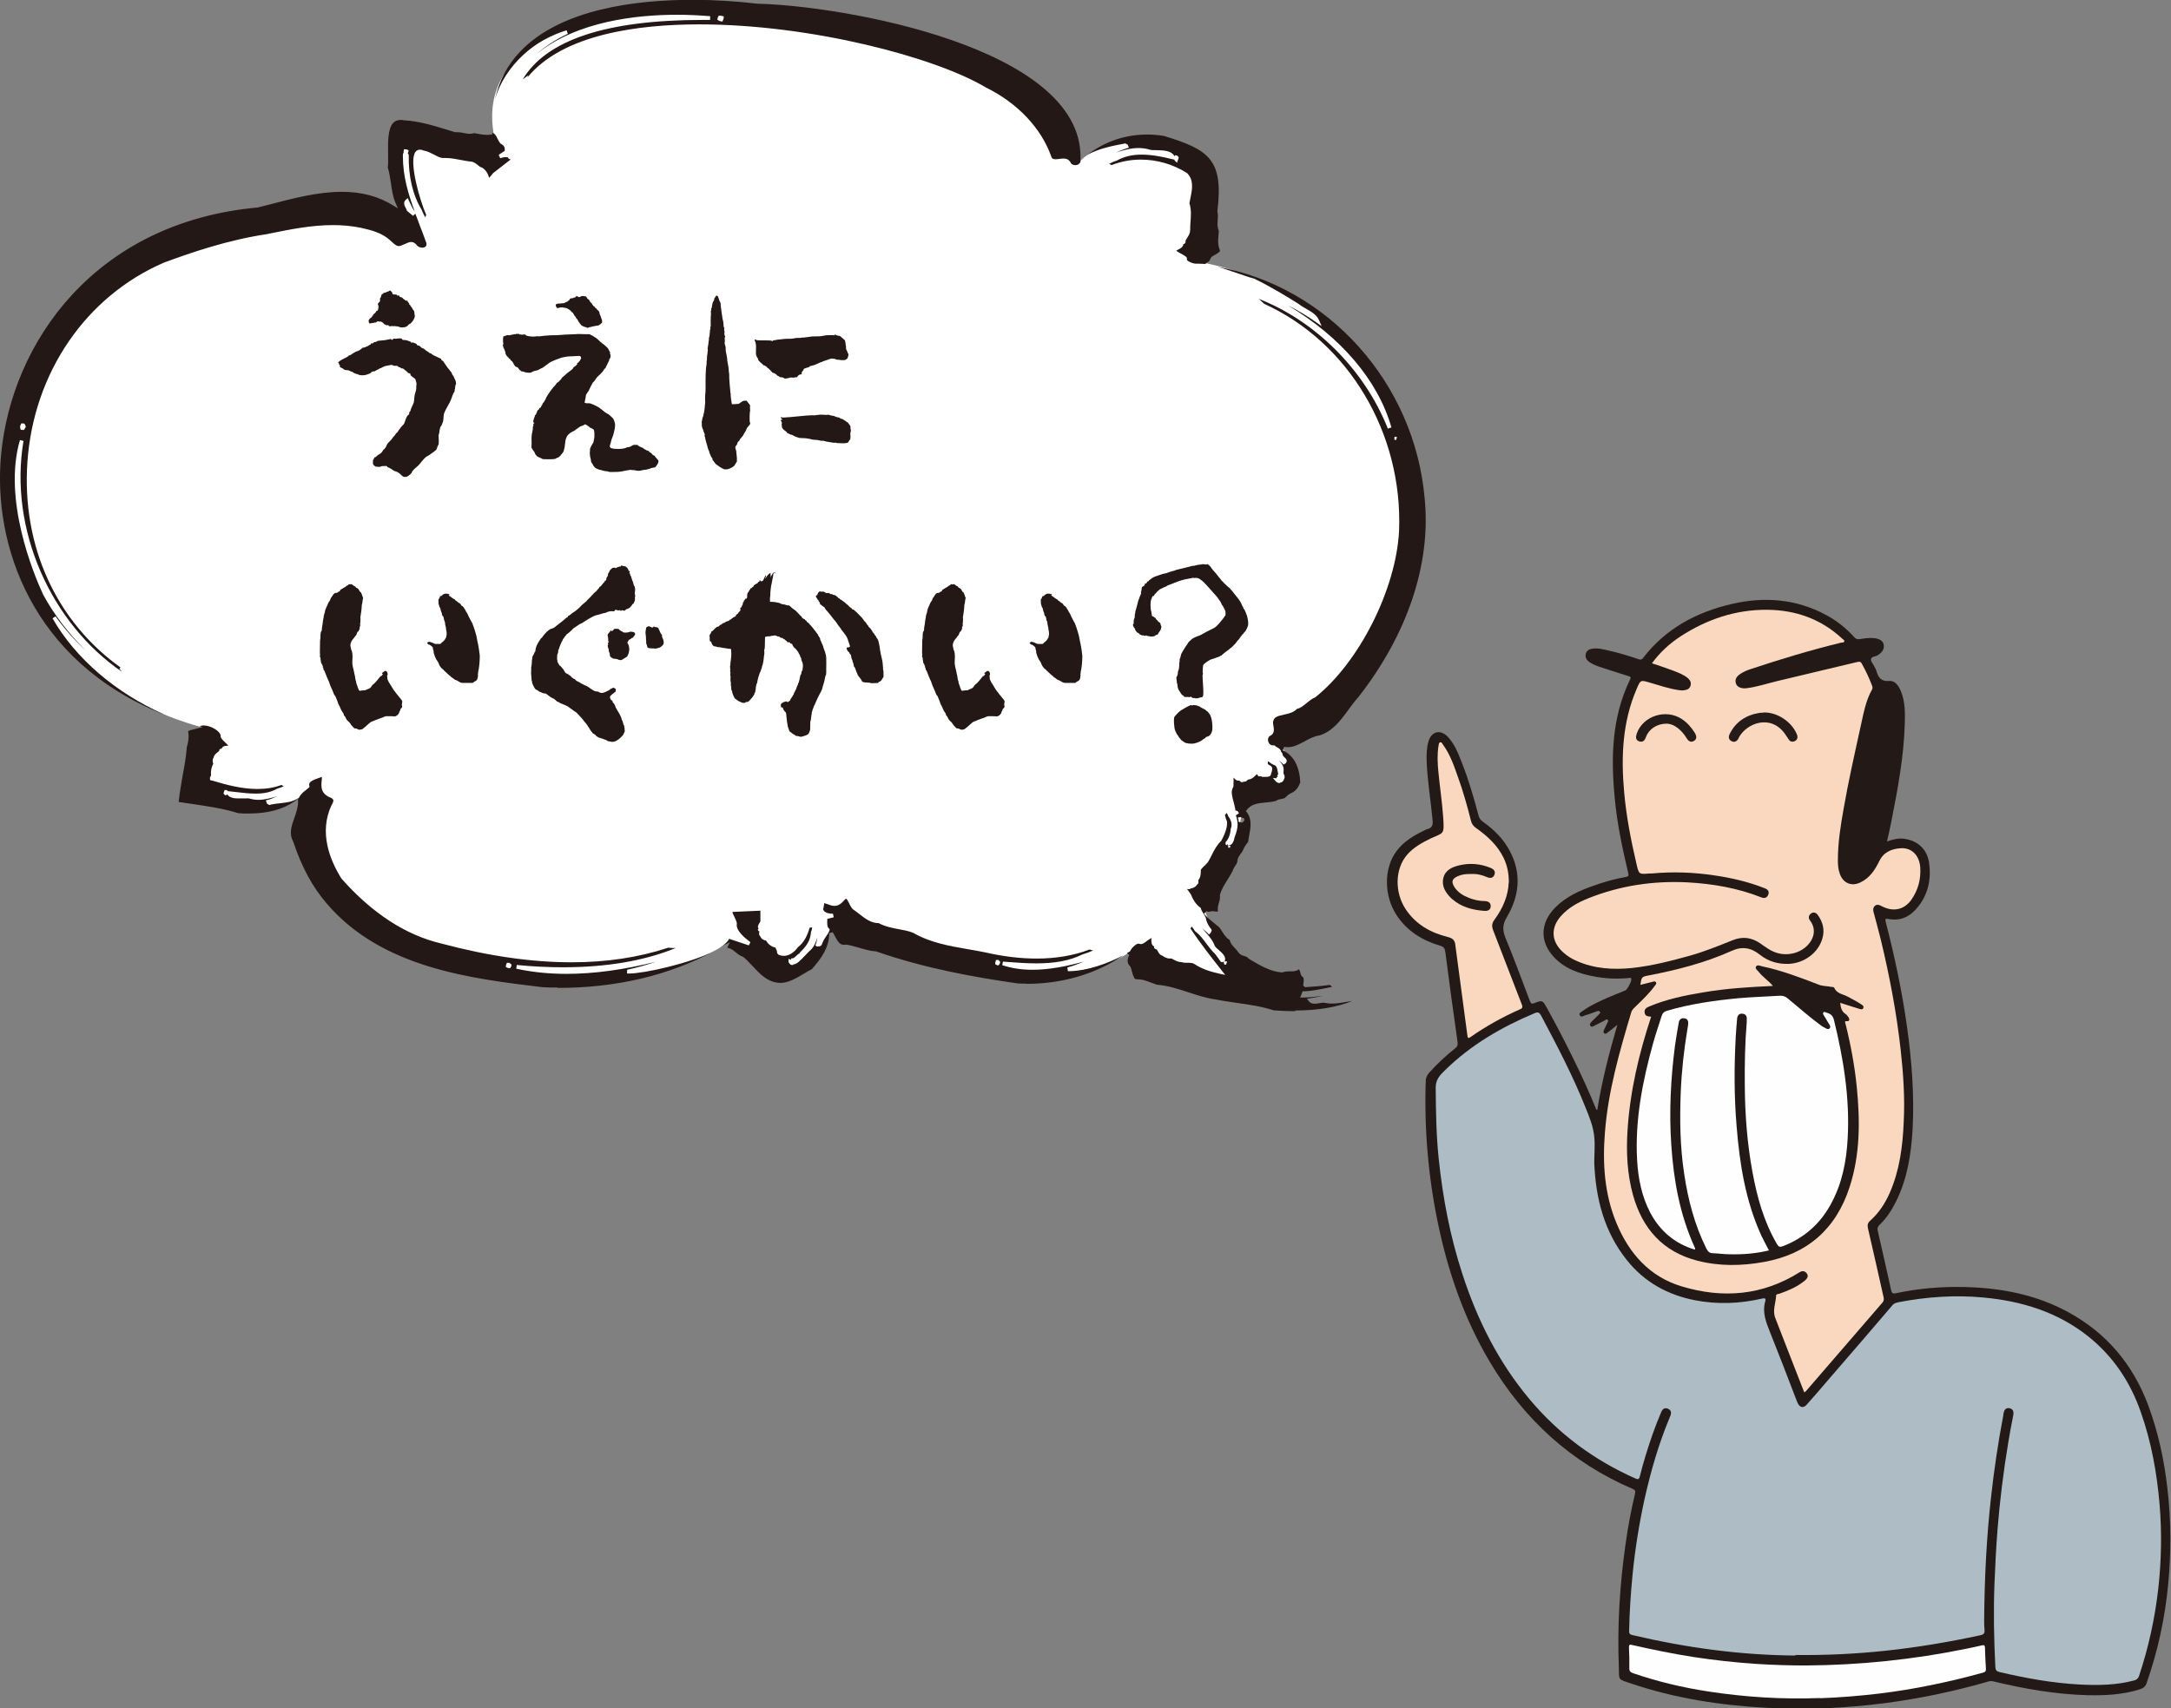
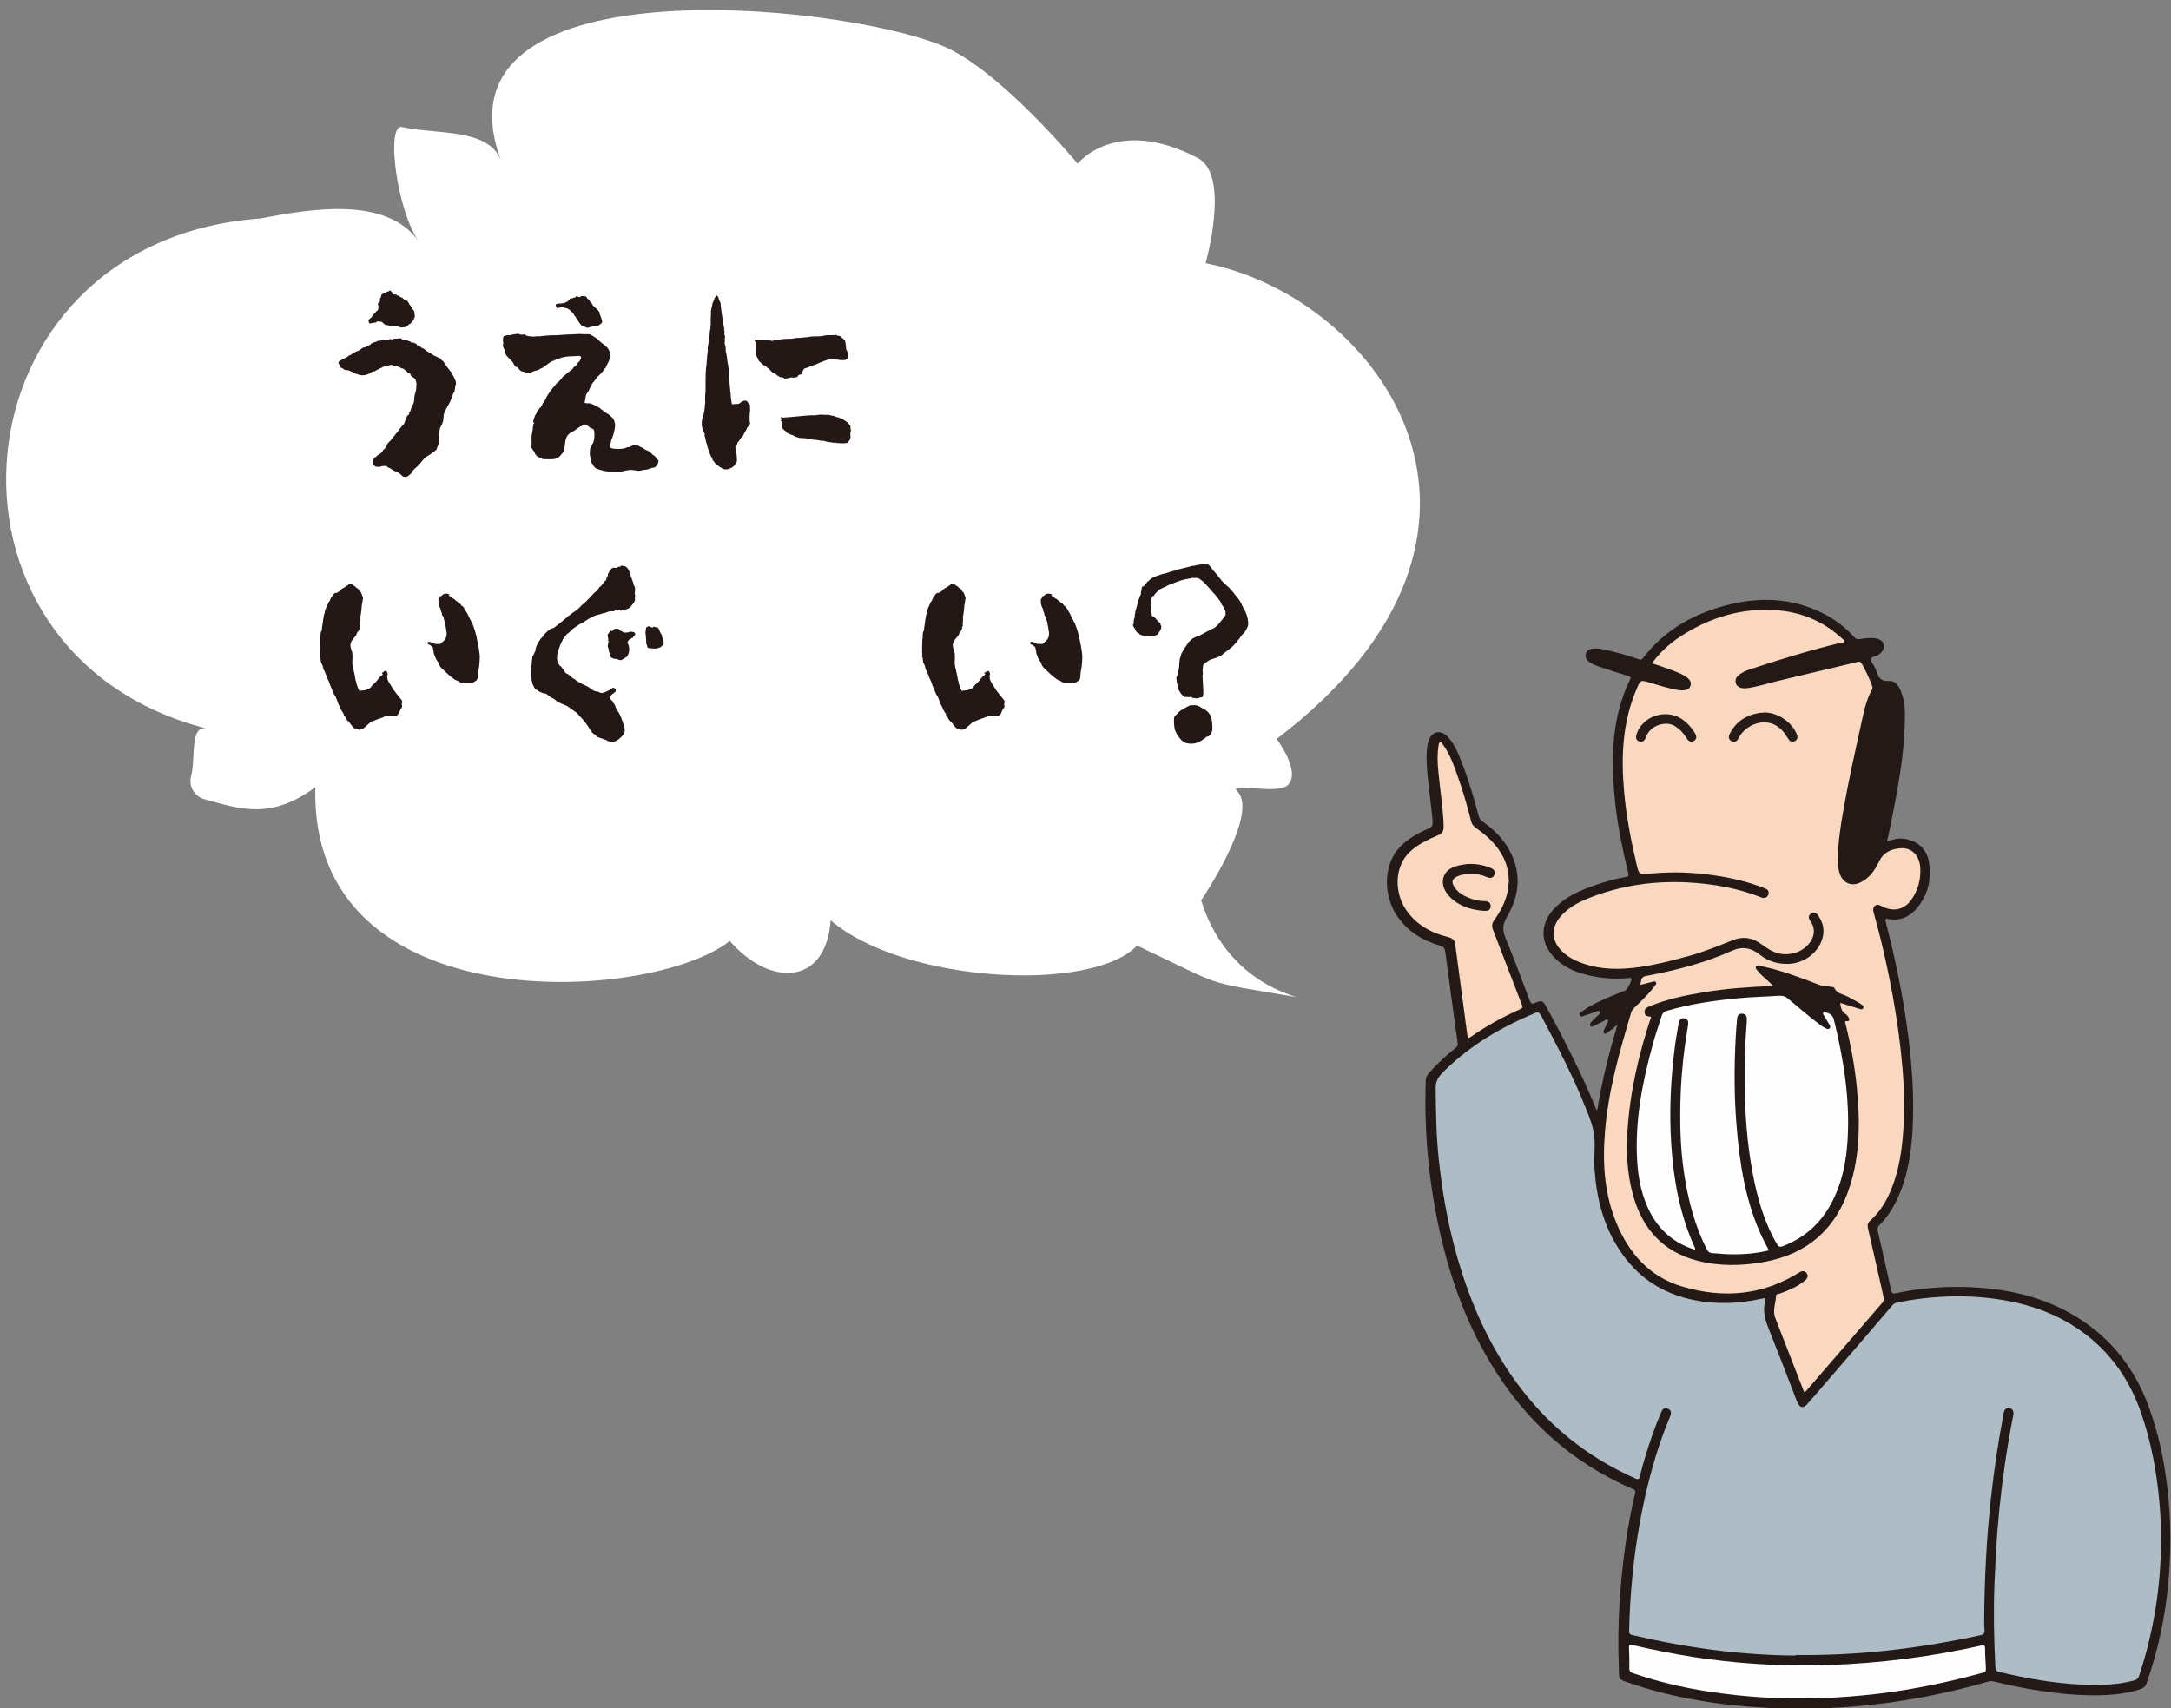
<svg xmlns="http://www.w3.org/2000/svg" id="b" viewBox="0 0 122 96" width="122" height="96">
  <rect x="0" y="0" width="122" height="96" fill="#808080" stroke="none" />
  <g id="c">
    <path d="M89.76,62.37c.26-1.61.66-3.18,1.13-4.78-.21.17-.37.31-.55.44-.06.04-.13.11-.2.03-.06-.06-.02-.13,0-.19.06-.12.12-.23.17-.35.03-.07.1-.15.03-.21-.06-.05-.13.02-.18.05-.19.09-.38.2-.57.29-.07.03-.15.09-.21.01-.07-.08-.01-.17.05-.23.13-.14.27-.26.4-.4.05-.05.12-.1.08-.17-.04-.07-.12-.04-.19-.02-.2.07-.4.16-.61.21-.11.03-.27.16-.34,0-.06-.12.11-.19.21-.26.41-.3.88-.5,1.34-.71.34-.15.68-.28,1.02-.42.11-.05.37-.54.33-.65-.03-.09-.11-.05-.18-.04-.8.07-1.58.01-2.35-.19-.64-.16-1.24-.42-1.72-.89-.9-.88-.91-1.98-.03-2.88.61-.62,1.38-.96,2.18-1.24.59-.21,1.19-.38,1.81-.49.14-.02.15-.07.12-.21-.33-1.39-.63-2.79-.76-4.22-.22-2.28-.17-4.53.86-6.66.08-.16-.01-.17-.11-.2-.54-.17-1.08-.34-1.62-.52-.2-.07-.4-.15-.58-.28-.14-.11-.22-.25-.18-.43.04-.18.17-.27.35-.3.3-.05.6.02.89.09.58.13,1.15.3,1.71.49.11.04.19.06.28-.07,1.27-1.65,3-2.57,4.99-3.03,1.83-.42,3.61-.28,5.28.62.6.32,1.12.73,1.58,1.24.09.1.17.14.31.12.25-.04.51-.08.77-.06.31.02.53.14.58.34.06.25-.06.46-.34.63-.13.08-.35.06-.37.22-.02.12.12.26.18.39.04.08.1.17.12.26.11.36.25.61.72.57.34-.03.55.29.67.6.23.58.23,1.18.21,1.79-.05,1.87-.4,3.7-.76,5.53-.07.36-.15.72-.24,1.1.33-.11.64-.2.97-.15.75.11,1.27.57,1.39,1.32.15,1.01-.07,1.94-.79,2.7-.4.42-.9.6-1.48.49-.16-.03-.21-.03-.16.17.5,1.93.91,3.87,1.19,5.85.27,1.92.42,3.85.32,5.78-.08,1.39-.29,2.76-.91,4.03-.25.51-.55.98-.96,1.37-.1.1-.12.2-.09.32.25,1.11.51,2.22.75,3.33.04.18.1.22.27.18,1.27-.27,2.55-.38,3.85-.35,2.04.05,4,.42,5.81,1.4,2.16,1.17,3.64,2.92,4.51,5.22.57,1.53.91,3.11,1.09,4.72.21,1.79.21,3.58.04,5.38-.18,1.89-.58,3.74-1.21,5.54-.07.2-.19.29-.38.35-.97.31-1.96.35-2.96.33-1.79-.05-3.55-.36-5.29-.78-.16-.04-.29.02-.43.06-1.84.52-3.7.91-5.6,1.16-2.22.29-4.45.4-6.7.27-2.59-.14-5.13-.53-7.59-1.36-.81-.27-.68-.18-.71-.93-.09-2.32.05-4.62.38-6.92.13-.95.31-1.89.53-2.82.03-.15.02-.21-.13-.27-3.47-1.49-6.12-3.92-8.04-7.16-1.43-2.41-2.33-5.02-2.9-7.75-.55-2.64-.78-5.31-.69-8,0-.2.07-.34.19-.48.45-.5.94-.96,1.47-1.38.12-.09.15-.17.13-.33-.24-1.69-.47-3.38-.69-5.08-.03-.21-.09-.29-.29-.35-.99-.29-1.84-.81-2.43-1.69-.74-1.1-.75-2.66-.02-3.63.41-.55.98-.88,1.58-1.17.05-.02.09-.05.14-.06.31-.07.33-.27.3-.54-.1-1.1-.29-2.19-.33-3.3-.01-.36,0-.73.1-1.08.16-.57.66-.71,1.08-.28.39.41.59.93.79,1.44.39.98.68,1.99.95,3,.04.15.11.25.24.34.62.44,1.15.96,1.51,1.64.68,1.27.54,2.53-.16,3.72-.26.43-.25.75-.07,1.19.48,1.16.91,2.34,1.36,3.52.06.15.11.19.27.12.43-.17.45-.15.68.26.52.94,1.01,1.88,1.48,2.84.47.95.91,1.91,1.31,2.9Z" fill="#231a17" />
-     <path d="M100.9,93.04c-3.1-.02-6.15-.44-9.17-1.15-.15-.03-.19-.1-.18-.25.02-1.04.09-2.09.19-3.12.14-1.44.37-2.87.68-4.29.35-1.56.79-3.09,1.41-4.57,0-.02.02-.03.02-.05.08-.18.09-.35-.12-.44-.21-.09-.32.04-.39.22-.34.79-.62,1.61-.87,2.43-.11.37-.22.74-.31,1.12-.04.19-.09.23-.28.14-2.32-1.03-4.31-2.51-5.94-4.46-1.74-2.08-2.93-4.46-3.76-7.02-.69-2.11-1.1-4.27-1.33-6.47-.14-1.33-.16-2.67-.17-4.01,0-.46.25-.71.53-.98,1.45-1.42,3.17-2.42,5.03-3.2.19-.08.26-.04.36.13.89,1.68,1.78,3.37,2.49,5.15.22.54.45,1.09.5,1.68.05.48,0,.96,0,1.45.08,2.01.56,3.89,1.85,5.49.98,1.22,2.27,1.93,3.79,2.23,1.27.25,2.53.2,3.79-.09.14-.03.23-.03.18.15-.18.62.04,1.16.26,1.72.51,1.27,1,2.55,1.49,3.83.02.06.04.11.07.17.13.27.33.3.52.08.46-.52.92-1.05,1.37-1.58,1.15-1.33,2.3-2.66,3.44-4,.1-.12.23-.14.36-.17,1.57-.3,3.16-.41,4.75-.26,2.15.2,4.15.81,5.87,2.17,1.42,1.13,2.39,2.58,2.98,4.29.59,1.68.9,3.41,1.05,5.18.13,1.56.1,3.12-.07,4.68-.19,1.69-.55,3.35-1.09,4.96-.05.14-.13.2-.27.24-1,.27-2.03.28-3.05.23-1.52-.08-3.02-.35-4.51-.7-.17-.04-.23-.1-.24-.28-.08-1.56-.11-3.12-.05-4.68.04-1.01.09-2.02.17-3.03.13-1.63.33-3.26.6-4.88.08-.51.18-1.02.28-1.53.04-.19.03-.38-.21-.43-.24-.04-.3.14-.34.33,0,.02,0,.03,0,.05-.29,1.52-.52,3.06-.69,4.6-.26,2.3-.37,4.61-.39,6.93,0,.18,0,.36.02.54.02.19-.04.27-.23.31-1.76.38-3.53.68-5.32.87-1.69.18-3.38.26-5.08.24Z" fill="#aebdc5" />
+     <path d="M100.9,93.04c-3.1-.02-6.15-.44-9.17-1.15-.15-.03-.19-.1-.18-.25.02-1.04.09-2.09.19-3.12.14-1.44.37-2.87.68-4.29.35-1.56.79-3.09,1.41-4.57,0-.02.02-.03.02-.05.08-.18.09-.35-.12-.44-.21-.09-.32.04-.39.22-.34.79-.62,1.61-.87,2.43-.11.37-.22.74-.31,1.12-.04.19-.09.23-.28.14-2.32-1.03-4.31-2.51-5.94-4.46-1.74-2.08-2.93-4.46-3.76-7.02-.69-2.11-1.1-4.27-1.33-6.47-.14-1.33-.16-2.67-.17-4.01,0-.46.25-.71.53-.98,1.45-1.42,3.17-2.42,5.03-3.2.19-.08.26-.04.36.13.89,1.68,1.78,3.37,2.49,5.15.22.54.45,1.09.5,1.68.05.48,0,.96,0,1.45.08,2.01.56,3.89,1.85,5.49.98,1.22,2.27,1.93,3.79,2.23,1.27.25,2.53.2,3.79-.09.14-.03.23-.03.18.15-.18.62.04,1.16.26,1.72.51,1.27,1,2.55,1.49,3.83.02.06.04.11.07.17.13.27.33.3.52.08.46-.52.92-1.05,1.37-1.58,1.15-1.33,2.3-2.66,3.44-4,.1-.12.23-.14.36-.17,1.57-.3,3.16-.41,4.75-.26,2.15.2,4.15.81,5.87,2.17,1.42,1.13,2.39,2.58,2.98,4.29.59,1.68.9,3.41,1.05,5.18.13,1.56.1,3.12-.07,4.68-.19,1.69-.55,3.35-1.09,4.96-.05.14-.13.2-.27.24-1,.27-2.03.28-3.05.23-1.52-.08-3.02-.35-4.51-.7-.17-.04-.23-.1-.24-.28-.08-1.56-.11-3.12-.05-4.68.04-1.01.09-2.02.17-3.03.13-1.63.33-3.26.6-4.88.08-.51.18-1.02.28-1.53.04-.19.03-.38-.21-.43-.24-.04-.3.14-.34.33,0,.02,0,.03,0,.05-.29,1.52-.52,3.06-.69,4.6-.26,2.3-.37,4.61-.39,6.93,0,.18,0,.36.02.54.02.19-.04.27-.23.31-1.76.38-3.53.68-5.32.87-1.69.18-3.38.26-5.08.24" fill="#aebdc5" />
    <path d="M92.83,37.28c.45-.62.99-1.11,1.6-1.51,1.49-.97,3.12-1.52,4.91-1.5,1.58.02,3,.52,4.18,1.62.05.05.14.08.12.15-.02.1-.13.06-.19.08-1.72.42-3.41.93-5.09,1.49-.19.06-.37.14-.54.25-.2.13-.35.29-.27.55.06.2.3.3.58.27.59-.07,1.15-.26,1.73-.4,1.51-.36,3.02-.72,4.53-1.08.13-.03.19,0,.24.11.22.39.41.8.57,1.22.03.08.04.15,0,.22-.36.64-.48,1.36-.64,2.07-.34,1.55-.69,3.09-.96,4.65-.17.95-.32,1.91-.32,2.88,0,.26.02.52.11.76.18.52.66.73,1.16.48.51-.24.81-.69,1.05-1.18.25-.53.71-.71,1.23-.74.61-.03,1.03.41,1.08,1.08.04.67-.12,1.28-.51,1.83-.37.51-.92.66-1.5.42-.07-.03-.14-.06-.21-.1-.12-.06-.22-.08-.33.01-.1.09-.11.2-.08.33.14.53.29,1.06.42,1.6.49,2.04.88,4.09,1.11,6.17.15,1.35.24,2.7.17,4.06-.06,1.37-.23,2.71-.79,3.98-.26.59-.61,1.12-1.09,1.55-.14.12-.17.24-.13.43.3,1.29.59,2.59.88,3.88.02.1.02.19-.06.29-1.44,1.66-2.88,3.33-4.31,4.99-.02.02-.04.03-.09.06-.25-.63-.49-1.25-.73-1.87-.3-.76-.59-1.53-.89-2.29-.18-.43.02-.85.04-1.27,0-.1.11-.09.18-.11.47-.17.93-.35,1.33-.66.05-.04.11-.08.16-.13.11-.11.15-.24.04-.37-.11-.13-.24-.14-.39-.05-2.08,1.31-4.31,1.49-6.61.8-1.82-.54-2.98-1.86-3.69-3.58-.67-1.63-.78-3.34-.64-5.08.18-2.32.82-4.54,1.48-6.75.05-.16.17-.25.28-.36.36-.35.72-.69,1.02-1.1.05-.07.14-.14.09-.22-.05-.09-.16-.04-.24-.02-.21.05-.42.1-.64.16.07-.45.07-.45.47-.53,1.6-.31,3.17-.71,4.66-1.38.59-.27,1.09-.18,1.58.21.47.38,1.02.54,1.63.52.87-.04,1.66-.62,1.89-1.43.14-.48.03-.92-.26-1.32-.1-.14-.24-.18-.38-.08-.13.09-.16.24-.07.37.63.8-.14,1.75-1.04,1.89-.47.08-.9-.02-1.3-.28-.16-.1-.31-.21-.47-.32-.48-.32-.98-.38-1.52-.16-.78.31-1.56.63-2.37.86-1.08.3-2.16.58-3.27.7-1.07.11-2.13.05-3.14-.4-.28-.12-.53-.28-.76-.49-.66-.6-.7-1.37-.11-2.03.42-.47.95-.76,1.52-.99,1.8-.72,3.67-1,5.61-.9,1.42.08,2.8.32,4.12.84.17.07.31.04.39-.13.08-.19,0-.31-.19-.38-.91-.36-1.85-.58-2.81-.72-1.18-.18-2.36-.22-3.55-.11-.04,0-.09,0-.13,0-.59.05-.58.05-.72-.55-.31-1.33-.57-2.66-.69-4.02-.18-1.99-.1-3.95.71-5.82.21-.49.21-.49.72-.34.55.16,1.1.35,1.67.43.09.01.19.02.28,0,.16-.02.3-.08.35-.26.05-.17-.02-.3-.14-.41-.26-.22-.58-.33-.89-.45-.37-.14-.74-.26-1.13-.39Z" fill="#fad8bf" />
    <path d="M84.78,49.6c-.02.72-.32,1.44-.8,2.09-.14.19-.16.35-.08.57.54,1.39,1.07,2.78,1.61,4.17.06.16.07.23-.11.3-.97.43-1.89.94-2.76,1.55-.14.1-.16.05-.18-.09-.22-1.7-.46-3.4-.68-5.1-.03-.27-.17-.37-.42-.43-.96-.24-1.79-.7-2.36-1.55-.64-.96-.61-2.28.07-3.07.36-.42.84-.68,1.33-.92.73-.34.77-.18.7-1.2-.06-.85-.19-1.7-.27-2.55-.05-.49-.07-.98.01-1.47.01-.07.02-.16.08-.18.09-.03.13.07.17.13.4.55.62,1.19.84,1.82.29.8.52,1.62.73,2.45.04.18.13.3.28.41.64.45,1.21.97,1.56,1.69.19.4.29.83.29,1.38Z" fill="#fad8bf" />
    <path d="M102.27,95.43c-2.1.08-4.2-.05-6.28-.37-1.43-.22-2.83-.55-4.2-1.02-.16-.05-.24-.12-.23-.31.01-.38,0-.76-.02-1.14,0-.16.04-.18.19-.14,1.13.26,2.27.49,3.41.67,1.17.18,2.35.31,3.54.39.93.06,1.86.09,2.79.09,3.04-.02,6.04-.33,9.02-.94.29-.06.59-.12.88-.19.11-.03.17-.01.18.13,0,.4.03.79.05,1.19,0,.12-.02.17-.15.21-1.93.53-3.87.94-5.86,1.18-1.1.13-2.21.22-3.32.26Z" fill="#fefefe" />
    <path d="M92.79,57.14c-.18-.02-.34-.02-.37-.23-.03-.21.12-.29.27-.35.97-.41,2-.62,3.03-.79,1.28-.22,2.58-.3,3.91-.36-.25-.3-.56-.49-.78-.77-.07-.1-.24-.19-.17-.32.07-.12.23-.04.35-.01,1.1.23,2.14.63,3.18,1.03.23.09.45.07.68.12.07.01.16,0,.19.06.15.34.51.35.77.5.24.14.49.25.72.41.07.05.19.1.14.22-.05.12-.16.06-.25.04-.34-.1-.68-.22-1.05-.33.03.25.07.47.29.62.08.05.14.13.19.21.05.09.05.21-.09.2-.17-.02-.11.08-.09.15.29,1.16.51,2.34.63,3.53.19,1.9.2,3.79-.4,5.64-.76,2.35-2.37,3.77-4.8,4.21-1.26.23-2.52.25-3.76-.07-1.93-.5-3.08-1.79-3.61-3.68-.33-1.19-.39-2.42-.31-3.65.14-2.17.63-4.27,1.32-6.36Z" fill="#231917" />
    <path d="M99.11,40.04c.76-.02,1.58.52,1.87,1.24.06.15.03.28-.1.36-.13.07-.27.06-.36-.08-.08-.12-.15-.23-.23-.34-.81-1.1-2.14-.57-2.57.22-.01.02-.01.05-.03.07-.09.16-.23.23-.39.14-.15-.08-.18-.22-.11-.38.35-.72.94-1.09,1.71-1.21.07-.01.14,0,.21-.01Z" fill="#251b18" />
    <path d="M93.65,40.67c-.53,0-.99.3-1.15.74-.07.2-.18.33-.4.25-.2-.08-.18-.26-.12-.44.35-.99,1.64-1.4,2.53-.81.3.2.53.46.72.76.11.18.15.36-.04.47-.18.11-.32,0-.42-.17-.13-.21-.28-.39-.47-.54-.21-.17-.44-.26-.65-.26Z" fill="#251b18" />
    <path d="M82.66,49.12c-.27-.01-.52.02-.76.13-.31.15-.35.31-.17.6.2.31.5.49.84.62.27.1.56.17.85.17.19,0,.36.08.35.29,0,.21-.17.28-.37.26-.65-.05-1.27-.21-1.78-.65-.03-.02-.05-.04-.08-.07-.31-.31-.54-.67-.43-1.13.11-.45.51-.62.9-.71.59-.14,1.18-.09,1.74.14.18.07.31.19.23.39-.08.2-.24.21-.43.13-.29-.13-.59-.19-.9-.17Z" fill="#241b17" />
    <path d="M99.46,70.26c-.76.19-1.51.25-2.28.23-.31,0-.62-.05-.93-.06-.18,0-.27-.09-.35-.24-.67-1.34-1.04-2.76-1.26-4.24-.23-1.52-.25-3.04-.19-4.57.05-1.2.18-2.39.38-3.57.02-.09.03-.19.04-.28.01-.16-.05-.28-.21-.3-.17-.03-.29.06-.32.23-.07.42-.15.85-.21,1.28-.24,1.86-.34,3.73-.21,5.61.13,1.98.48,3.92,1.31,5.74.02.04.05.07.01.14-1.12-.34-1.95-1.04-2.5-2.07-.48-.92-.68-1.91-.74-2.94-.13-2.26.3-4.44.9-6.6.14-.51.32-1.02.48-1.53.05-.15.12-.23.28-.28,1.32-.39,2.67-.58,4.03-.71.78-.07,1.56-.09,2.34-.14.16,0,.29.03.42.14.61.5,1.2,1.03,1.84,1.5.1.08.21.14.33.2.06.03.13.06.19,0,.07-.07.04-.15,0-.21-.1-.17-.21-.34-.31-.51-.03-.05-.08-.11-.04-.17.05-.08.12-.02.18,0,.22.06.36.16.42.41.54,2.2.9,4.41.77,6.68-.07,1.27-.31,2.5-.92,3.63-.61,1.14-1.52,1.95-2.73,2.41-.17.06-.23.03-.32-.12-.74-1.26-1.12-2.64-1.38-4.06-.3-1.62-.42-3.25-.43-4.89-.01-1.17.01-2.35.11-3.52,0-.05,0-.1,0-.16.02-.19-.07-.31-.25-.32-.17-.02-.27.09-.29.26-.03.35-.06.7-.08,1.06-.09,1.67-.09,3.33.05,5,.17,2.12.5,4.21,1.4,6.17.13.27.27.53.42.82Z" fill="#fefefe" />
    <path d="M63.89,53.14c5.15,2.41,3.38,1.94,8.98,2.9-4-1.23-5.09-4.55-5.37-5.44,0,0,3.29-4.85,2.03-6.13-.56-.57,2.3.26,2.87-.38.7-.78-.66-2.56-.66-2.56,15.27-11.63,5.88-24.77-3.99-26.74,0,0,1.41-4.95-.44-5.91-4.6-2.41-6.75.32-6.75.32,0,0-4.39-5.3-7.59-6.62C47.08.13,23.98-2.14,28.16,9.03c-.69-1.85-3.66-1.46-5.56-1.89-.94-.21-.3,4.72.96,6.47-1.81-2.65-6.19-1.85-8.94-1.33-17.52,1.29-19.38,24.51-2.98,28.67-1-.25-.63,1.68-.9,2.66-.16.57.19,1.16.76,1.31,1.96.53,3.7,1.19,6.22-.68-.35,13.3,18.9,12.13,23.29,8.64,2.19,2.54,5.39,2.6,5.67-1.16,4.06,3.51,14.67,4.11,17.22,1.42Z" fill="#fff" />
-     <path d="M72.81,56.83c-.42,0-.84-.02-1.24-.05-.66-.22-1.38-.32-2.08-.42-.39-.06-.78-.11-1.17-.19-.52-.07-1.04-.24-1.53-.4-.57-.19-1.16-.38-1.78-.43-.09-.03-.2-.07-.31-.11-.2-.08-.4-.16-.65-.19h-.11c-.16-.01-.19-.03-.21-.11-.07-.12-.09-.22-.12-.33-.02-.1-.05-.19-.09-.28-.18-.17-.2-.38-.06-.65l-.13-.11c.06-.03.11-.06.17-.09.07-.18.34-.44.48-.44l.12.03c.12,0,.24-.09.35-.18.06-.04.12-.09.15-.1.06-.04.1-.06.12-.07-.01.02-.02.06-.02.09,0,.13,0,.33.16.39-.03.04,0,.14.11.16.04,0,.06.04.1.12.04.07.08.16.18.21.05.02.09.04.13.07.1.06.21.12.35.12h.11s.07.04.13.07c.12.06.25.13.42.13h0c.12.04.25.04.37.04.15,0,.27,0,.38.08.36.24.82.41,1.43.54l.28.06-.18-.23c-.57-.72-1.21-1.53-1.77-2.38l.03-.04s.03-.05.04-.08c0,0,0,0,0,.01.07.09.13.17.18.26.28.21.46.45.65.71.12.16.24.32.37.46.08.05.24.28.32.39l.11.16.09.03.07-.04.04.17h.1l.06-.18h-.17s.04-.03.04-.03c.08-.25-.14-.43-.33-.6-.1-.08-.2-.17-.24-.25-.1-.29-.31-.53-.51-.76-.07-.07-.13-.15-.19-.22.03.03.06.05.09.08.08.06.15.13.22.2l.07.07.1-.1.05-.12c0-.07-.05-.12-.08-.15-.16-.21-.23-.42-.25-.57-.04-.09-.08-.15-.12-.22-.07-.11-.14-.21-.16-.33-.3-.21-.45-.5-.56-.77-.03-.05-.08-.12-.14-.2-.02-.03-.05-.06-.08-.1.03,0,.05.01.08.01h.08l.03-.03.12-.03c.18-.06.23-.15.25-.19.11-.05.09-.19.08-.26.14-.15.14-.4.14-.58.08-.12.14-.14.17-.2.05-.02.1-.08.15-.14.03-.03.05-.06.08-.09.09-.14.15-.27.21-.39.15-.3.3-.58.54-.81.24-.44.35-.8.32-1.09-.05-.1-.07-.18-.09-.26-.01-.04-.02-.07-.03-.11h.03s.06-.11.06-.11c.04.06.08.11.09.17.15.21.27.46.15.73-.02.31-.12.56-.26.72l-.03.03v.07s0,.05,0,.05l.06.05.06-.07v.09c.23,0,.34-.17.39-.47.23-.59.19-.86.07-1.23l.17-.11c-.02-.06-.06-.15-.15-.15h-.04s-.02-.12-.02-.12c-.02-.11-.05-.22-.08-.34-.08-.3-.17-.6-.06-.81.05-.04.05-.16.05-.4,0-.05,0-.13,0-.19.06.07.12.13.19.16l.16.02c.04.07.09.08.13.08l.11-.03s.01,0,.02,0c.11,0,.15-.07.19-.11.21-.03.31-.12.39-.2.05-.05.11-.11.15-.11,0,.04.01.08.07.12h.15s.04.03.04.03h.11s.14,0,.14,0c.05,0,.2,0,.25-.12v-.03s.04-.12.04-.12c.03-.12.08-.27-.07-.36-.08-.03-.12-.07-.16-.12h.01s.02-.13.02-.13c.13.1.23.18.38.23.11.06.13.17.16.34.01.07.02.13.04.19h-.07s.04.11.04.11l-.07.02v.07s-.21-.02-.21-.02l.19.22.11.06h.1l.03-.03s.04,0,.05,0h0s.09-.07.09-.07c.07-.12.13-.23.06-.36-.04-.07-.04-.11-.03-.2,0-.05.01-.1,0-.16-.03-.19-.14-.33-.27-.44.08.05.15.1.21.16l.06.07.12-.07.06-.11c.01-.1-.06-.17-.14-.24-.03-.03-.08-.08-.09-.11,0-.1-.05-.15-.09-.19v-.04s-.05-.08-.05-.08c-.04-.06-.11-.1-.17-.13-.04-.02-.09-.05-.11-.07l-.03-.04h-.1c-.15,0-.24-.12-.27-.24-.02-.11,0-.25.14-.31.23-.12.19-.37.16-.54-.01-.08-.03-.16-.02-.22.03-.28.25-.34.62-.42.27-.06.54-.12.72-.32.2-.04.38-.19.56-.34.15-.12.29-.24.47-.31,2.48-1.98,4.54-6.08,4.71-9.35.22-5.52-2.86-10.62-7.57-12.76l-.2-.18s-.08-.08-.13-.11c3.17,1.23,5.95,3.97,7.27,7.3l.2-.07c-.76-2.66-2.86-5.1-5.82-6.86.54.27,1.08.59,1.59.95l.31.22-.15-.34c-.13-.3-.43-.47-.71-.63-.15-.09-.3-.17-.42-.27-.63-.4-1.55-.96-2.51-1.43-.34-.09-.66-.21-.99-.32-.36-.12-.72-.25-1.09-.35,6.23,1.12,11.1,6.53,11.66,13.04.36,3.65-.96,7.61-3.72,11.14-.2.22-.38.46-.56.71-.46.63-.9,1.22-1.63,1.45-.3.04-.58.19-.85.34-.31.16-.59.32-.92.32h0c-.07,0-.15,0-.22-.02l-.07.2c.6.28.93.88.98,1.8-.1.24-.21.47-.51.6-.12.05-.19.12-.27.19l-.08.08s-.11.05-.19.06c-.1.02-.21.03-.3.1-.16.06-.38.08-.61.1-.39.04-.79.07-1.05.42l-.05.06.05.06c.31.41.22.86.13,1.35-.02.12-.04.23-.06.35-.07.03-.25.34-.29.46-.03.06-.07.12-.12.18-.07.1-.16.22-.18.36,0,.13-.06.22-.13.32-.05.08-.11.17-.14.28-.08.16-.19.33-.29.5-.17.27-.35.55-.43.87.02.17-.01.29-.05.41-.04.14-.09.3-.06.49-.03.02-.06.02-.09.02-.05,0-.1-.01-.14-.02-.03,0-.06,0-.08,0-.1,0-.14.02-.17.03-.02,0-.04,0-.06,0-.03,0-.06-.01-.1-.04l-.14.15c.17.21.37.37.57.53.1.08.2.16.29.24.05.06.1.14.15.22.12.19.25.39.44.49.01.16.15.31.28.45.07.08.15.16.21.25.08.13.22.17.33.2.11.03.17.06.21.12l.13.09c.53.31,1.13.67,1.77.71.17-.05.26-.06.34-.06h.17c.09,0,.2,0,.35-.06l.1-.06s.05.1.06.15c.02.08.04.17.09.24.14.07.12.22.1.4l-.02.13.11.09c.51-.03.97-.07,1.39-.13,0,0,.11.1.13.11-.08.02-.17.03-.25.05-.44.09-.89.19-1.34.2h-.07s-.06.16-.08.21l-.06.14s.17,0,.17,0c.41,0,.73-.05,1.04-.09.01,0,.02,0,.03,0-.22.05-.45.1-.67.13l-.19.03.12.15c.07.09.18.13.31.13.08,0,.17-.01.26-.03.08-.01.16-.03.24-.03.05,0,.09,0,.12.02.13.02.24.03.36.03.29,0,.57-.05.85-.1.1-.02.2-.03.3-.05-.88.36-1.97.54-3.24.54ZM69.02,47.64h.1l.02-.11h-.12s0,.11,0,.11ZM69.55,45.94l.05.11v.13s.16.05.16.05h.05s.1-.09.1-.09c.03-.06.01-.12,0-.15l-.21-.07-.15.03ZM78.36,24.72h.1l.04-.17h-.14v.17ZM31.35,55.5c-.29,0-.57,0-.86-.02-4.02-.48-9.03-1.08-12.12-4.69-.82-.95-1.42-2.07-1.9-3.51-.24-.43-.09-.86.07-1.31.1-.28.2-.58.21-.87v-.21s-.16.12-.16.12c-.69.48-1.52.71-2.63.71-.19,0-.38,0-.57-.02-.83-.26-1.73-.39-2.6-.52-.25-.04-.5-.07-.75-.11.05-.49.14-.99.22-1.47.1-.53.2-1.09.24-1.63.06-.17.12-.46.09-.75l-.02-.11c.03-.06.21-.1.31-.12l.12-.03.37-.1-.16-.05c.09-.03.16-.04.23-.04.41,0,.94.32.96.58-.03.1.1.23.26.38.05.05.13.12.17.18,0,0-.03,0-.04,0-.12,0-.29.01-.34.17-.02,0-.03,0-.04,0-.06,0-.09.05-.09.12-.01.01-.05.04-.11.09-.08.06-.18.14-.21.3-.09.09-.03.28-.02.34-.07.13-.15.36-.12.64v.02s-.03.03-.04.06l-.02.03v.11s.02.06.02.06l.11.02c.79.24,1.67.47,2.53.47.5,0,.95-.07,1.37-.23l.04.04s.04.03.07.04c-.12.05-.24.1-.36.13-.35.2-.73.28-1.22.28-.35,0-.7-.04-1.03-.08-.16-.02-.54-.06-.54-.06l-.02-.04-.03-.02h-.12l-.04.12-.02.08.09.09h.07l.05-.05c.13.2.38.23.61.23h.41c.07-.01.14,0,.2,0,.17.05.34.08.53.08.36,0,.71-.1,1.05-.2-.2.09-.38.17-.52.2l-.11.03.06.18.13.08c.24-.06.44-.08.63-.1.34-.04.7-.08,1.02-.27.1-.22.24-.34.4-.46.06-.05.12-.1.18-.15l.04-.04-.02-.06c-.06-.21.19-.32.54-.44.06-.02.12-.04.17-.06,0,.06,0,.12-.01.17-.04.4-.07.79.55,1.02.05.03.08.07.1.11.02.08-.04.19-.1.29-.72,1.54-.09,3.09.56,4.13,1.73,1.95,3.61,3.17,5.59,3.64,2.7.72,5.11,1.06,7.35,1.06,1.94,0,3.76-.27,5.42-.82,0,0,.27.02.28.02.05,0,.09,0,.14,0-1.77.72-3.89,1.08-6.32,1.08-.84,0-1.71-.04-2.61-.13l-.03.21c.87.19,1.82.29,2.83.29,1.53,0,3.22-.23,5.02-.68-.53.18-1.07.33-1.62.45v.21s.13,0,.13,0c.82,0,3.42-.57,4.78-1.27-2.55,1.38-5.51,2.08-8.81,2.08ZM28.49,54.1l-.06.15v.1s.14.06.14.06h.1s.07-.12.07-.12v-.09s-.12-.09-.12-.09h-.02s-.11,0-.11,0ZM57.66,55.28c-.15,0-.31,0-.46-.01-2.37-.34-5.18-.83-7.96-1.8-.34-.02-.63-.11-.94-.2-.24-.07-.48-.14-.73-.18-.07,0-.11.01-.14.01-.25,0-.36-.2-.53-.52l-.1-.19-.2.05c0,.83-.48,1.46-.98,2.03-.11.05-.25.13-.41.23-.42.25-.9.54-1.34.54-.05,0-.11,0-.16-.01-.62-.07-1.03-.52-1.43-.95-.17-.18-.33-.35-.51-.5-.19-.07-.29-.15-.4-.24-.1-.08-.21-.18-.38-.25l-.12-.03.14-.3-.31.15c-.09.05-.18.11-.27.16.27-.17.47-.34.54-.51l1.11.37.09-.18c-.3-.22-.8-.63-.77-1,.03-.08-.03-.21-.13-.42-.04-.09-.12-.24-.11-.28l1.57-.07v.61s-.03.05-.05.08c-.06.09-.15.24-.03.34-.01,0-.02-.01-.03-.01-.03,0-.04.04-.02.08l.02.04.06.03c-.06.16.01.24.05.28.07.19.26.22.32.23.11.2.3.35.54.4v.03s.07.16.07.16c0,.07.01.17.12.22.09.03.17.05.26.05.29,0,.58-.18.8-.49.36-.27.54-.69.66-1.1h.04s.07,0,.1-.02c-.01.09-.03.19-.07.27-.02.4-.19.73-.56,1.09-.05.03-.07.09-.1.13h-.03s-.17.15-.17.15c-.06.05-.11.1-.17.11h-.08s0,.08,0,.08l-.15-.05v.19s.11.13.11.13l.07.02h.09v-.04s.03,0,.04,0c.15,0,.35-.2.66-.53.1-.11.23-.24.26-.26.23-.21.31-.47.39-.72-.02.13-.04.26-.08.37l-.03.1.1.04s.03,0,.05,0c.19,0,.22-.11.23-.16.08-.2.15-.31.23-.42.07-.1.14-.2.18-.31l.03-.07-.06-.05c-.11-.08-.1-.31-.09-.5v-.04s.36-.09.36-.09l-.04-.2h-.02c-.27,0-.49-.08-.54-.26.02,0,.05-.2.07-.34.05.02.09.04.14.05.16.06.29.11.43.11.2,0,.37-.1.58-.35.05-.05.08-.05.08-.05.04,0,.12.16.16.24.07.15.15.32.29.4.09.06.18.14.28.21.31.24.65.52,1.1.52.35.19.75.27,1.13.34.27.05.56.1.82.21.93.54,2,.73,3.04.91.35.06.69.12,1.03.19,1.01.23,1.97.34,2.86.34,1.08,0,2.08-.17,2.97-.51l.16.05h.05c-.2.09-.41.17-.62.23-.71.35-1.53.5-2.59.5-.54,0-1.09-.04-1.61-.08l-.26-.02-.04.2c.5.17,1.08.26,1.7.26.95,0,1.94-.2,2.88-.46-.3.13-.61.25-.92.33,0,0,.03.21.03.21,1.11,0,2.26-.45,3.13-.9-1.56,1.06-3.44,1.61-5.45,1.61ZM55.97,53.95l-.04.15v.09s.11.06.11.06h.08l.07-.11.02-.08-.1-.11h-.02s-.12,0-.12,0ZM9.13,40.12C1.76,37.15-.41,30.58.06,25.56c.59-6.32,5.28-13.07,14.43-13.9l.63-.16c1.34-.35,2.73-.72,4.09-.72,1.11,0,2.05.25,2.87.76l.28.17-.13-.3c-.15-.35-.21-.73-.26-1.11-.05-.3-.09-.61-.18-.89.03-.15.02-.43.02-.72-.01-.65-.03-1.45.29-1.79.11-.11.24-.16.42-.16.05,0,.11,0,.17.02.8.04,1.58.27,2.33.5l.55.17c.08,0,.11,0,.15,0,.11,0,.21.02.32.04.11.02.23.05.35.05.09,0,.17-.01.25-.04.07.01.17.03.28.05.14.03.29.05.44.05.07,0,.14,0,.21-.02h.09s0-.1,0-.1h0s.06.03.06.03c.11.04.17.16.23.29.05.1.1.2.18.29.18.1.26.19.23.41l-.35.23.1.18c.08-.03.22-.06.33-.06.08,0,.11.02.11.02,0,0,0,0,0,0-.02,0,.01.09.15.11l-.99.77c-.09.12-.19.24-.23.26-.04-.2-.17-.44-.39-.57-.11-.03-.18-.09-.25-.15-.1-.08-.22-.18-.39-.19-.18-.02-.36-.05-.55-.09-.28-.05-.56-.11-.85-.11-.06,0-.13,0-.19,0-.16-.02-.32-.11-.49-.2-.18-.09-.36-.19-.57-.22-.06-.03-.13-.05-.2-.05-.08,0-.23.03-.31.23-.26.63.29,2.59.66,3.44l-.03.07s-.02.05-.02.07c-.08-.14-.15-.29-.21-.44-.49-.79-.75-1.9-.72-3.06-.02-.06-.04-.11-.07-.13l.04-.02.02-.11-.02-.03-.13-.04h-.11s-.02.12-.02.12v.08s-.02.02-.02.02c-.03.09-.02.13-.02.17,0,1.14.31,2.15.67,3.12-.12-.18-.23-.39-.34-.64l-.06-.13-.11.1c-.16.14-.07.33,0,.46.03.05.06.11.06.15.16.14.26.21.35.29l.13-.12c.08.2.16.41.23.61.13.33.26.67.38,1.01.02.06.03.15-.02.21-.04.05-.11.08-.2.08-.11,0-.26-.05-.33-.17-.09-.1-.19-.15-.29-.15-.12,0-.24.06-.35.11-.07.03-.13.06-.19.08-.07.03-.12.04-.16.04-.13,0-.25-.11-.37-.22-.06-.05-.11-.1-.17-.15-.42-.37-1-.53-1.6-.66-.5-.1-1.01-.15-1.56-.15-1.21,0-2.41.24-3.58.48l-.14.03c-2.16.32-4.22,1.02-5.78,1.6-4.38,1.89-7.32,6.18-7.67,11.2-.33,4.72,1.62,8.97,5.23,11.55l-.06.08c.05.06.1.11.15.17-3.99-2.72-6.38-8-5.54-12.98l-.2-.05c-.97,3.32.75,7.49,1.3,8.68.6,1.11,1.4,2.16,2.39,3.14-.64-.59-1.2-1.23-1.69-1.91l-.17.11c1.3,2.27,3.56,4.19,6.25,5.39ZM1.13,23.95v.05s.02.12.02.12l.03.04h.08s.08.01.08.01l.09-.14.02-.06-.06-.13-.03-.04h-.07s-.09-.01-.09-.01l-.07.16ZM67.76,14.84c-.13-.01-.25-.02-.38-.02,0,0-.16,0-.16,0-.2,0-.49-.14-.53-.23.08-.13-.16-.25-.35-.35-.08-.04-.22-.12-.24-.16.02,0,.07-.03.12-.06.12-.06.27-.14.28-.3.05,0,.14-.06.12-.18.01-.05.06-.12.11-.2.07-.11.15-.23.15-.4,0-.15.01-.3.02-.46.03-.35.05-.71-.06-1.06.02-.09.04-.22.07-.36.09-.45.18-.95-.2-1.33-.78-.5-1.7-.76-2.6-.76-.58,0-1.14.11-1.65.31l-.1-.06h-.05c.14-.08.29-.15.44-.19.41-.23.86-.34,1.4-.34.61,0,1.22.13,1.74.26l.1.02.02.05.13.13.08-.23.02-.08-.08-.09-.06-.02h-.07l-.03.05c-.17-.32-.61-.33-1-.34-.15,0-.29,0-.4-.03-.19-.06-.4-.09-.62-.09-.44,0-.87.12-1.28.26.21-.1.42-.18.63-.25l.11-.03-.07-.17-.13-.07c-.81.15-1.52.3-2.15.65.99-.76,2.15-1.15,3.39-1.15.31,0,.62.03.93.08,2.51.77,3.36,1.31,3,4.24.04.19.03.34.02.49-.02.19-.03.39.06.6,0,.07-.01.18-.02.29-.02.23-.04.47.05.72l.04.11c-.02.09-.19.17-.3.24l-.11.06c-.08.05-.12.12-.15.19-.02.05-.04.08-.06.1l-.19.13ZM60.42,9.28c-.1,0-.22-.04-.27-.17-.09-.14-.21-.2-.38-.2-.08,0-.16.01-.24.02-.07.01-.15.02-.22.02-.14,0-.21-.05-.24-.17-.56-1.58-1.89-2.99-3.66-3.86-2.84-1.7-9.82-3.55-16.12-3.55-3.38,0-7.66.54-9.65,2.98l.05-.12s-.31.22-.32.24c1.33-2.23,4.71-3.35,10.12-3.35h.41s.01-.21.01-.21c-.62-.05-1.25-.08-1.87-.08-2.19,0-5.61.34-7.89,2.21.51-.45,1.1-.83,1.76-1.14l-.07-.2c-1.74.48-3.46,1.97-4.02,3.86.23-1.03.7-1.92,1.42-2.67,2.29-2.4,6.54-2.9,9.7-2.9,1.19,0,2.45.08,3.64.22,4.68.1,18.21,2.42,18.14,8.65v.23s0,0,0,0c-.07.15-.18.19-.27.19ZM40.32,1.02v.1s.15.07.15.07l.13.02.07-.19v-.1s-.18-.04-.18-.04h-.1l-.07.14Z" fill="#231815" />
    <path d="M22.62,19.1s.07.01.12.01c.06,0,.11.01.22.05.14.05.14.06.14.07,0,.04.04.05.06.02.02-.01.04-.01.05,0,.01.01.07.02.11.04.07.02.12.07.12.11,0,.01.01.01.02.01.06,0,.12.02.17.08.04.04.07.07.12.08.06.02.11.05.12.07.02.02.07.07.13.1.07.04.12.07.13.1t.05.01s.05.01.08.05c.06.05.11.07.3.16.18.08.25.11.24.14,0,.02,0,.04.06.07.05.02.06.04.07.07.01.02.05.07.08.12.04.05.08.12.1.14.01.02.05.08.08.11.04.04.07.07.08.1.01.02.04.05.05.06.02.01.05.06.07.12.02.05.05.11.07.12.02.01.04.05.05.1.01.04.05.08.06.12.02.05.05.1.05.18.01.08.01.1-.01.11-.01,0-.02.01-.02.04s-.01.07-.01.08t-.01.06s.01.04-.01.07c-.02.04-.02.08-.01.1.01,0-.01.05-.04.08-.05.07-.1.22-.16.39-.04.1-.08.2-.23.45-.13.23-.18.35-.19.47,0,.04-.02.31-.04.34-.01.02-.04.1-.05.14-.01.06-.08.13-.1.17-.01.04-.02.07-.04.18,0,.06-.02.17-.04.22-.02.05-.02.07-.01.16.01.12.01.33,0,.4,0,.02-.04.06-.05.08-.01.02-.02.08-.04.12-.02.1-.06.12-.17.21-.06.04-.13.1-.17.12-.02.02-.1.08-.16.11-.18.08-.29.24-.48.47-.11.13-.23.21-.29.27-.12.12-.14.16-.14.18-.01.05-.08.12-.2.21-.1.06-.12.07-.14.06-.01-.01-.04-.01-.07,0-.07.02-.16-.07-.25-.16-.14-.12-.22-.14-.32-.17-.02,0-.07-.04-.12-.07-.05-.04-.1-.07-.11-.07-.01,0-.02,0-.02-.01,0-.02-.04-.02-.08-.04s-.07-.02-.08-.05c-.01-.04-.02-.04-.05-.04h-.12c-.11,0-.12,0-.17.02-.05.02-.07.04-.2.02-.11,0-.13-.01-.17-.05-.02-.02-.05-.04-.06-.05-.02-.01-.04-.1-.04-.16,0-.05,0-.01.01-.02.01-.01.01-.02,0-.05s-.01-.04.01-.06c.01-.01.04-.05.05-.08.01-.05.02-.06.05-.06s.06-.02.08-.05c.02-.02.07-.07.12-.1.11-.05.2-.13.24-.22.02-.05.05-.07.06-.07.02,0,.12-.13.14-.19.01-.02.02-.1.14-.22l.12-.12s.07-.1.12-.16c.04-.06.11-.11.12-.14.02-.05.04-.07.08-.1.07-.05.07-.1.18-.24.05-.07.11-.14.14-.17l.07-.07s.06-.08.11-.27c.02-.07.07-.14.08-.18.02-.04.04-.06.05-.06.02,0,.07-.06.07-.08,0-.01.01-.1.02-.11.04-.02.06-.06.07-.13.01-.04.05-.12.08-.19.05-.1.1-.19.11-.33,0-.06.02-.29.06-.4.04-.11.06-.23.06-.24v-.06s.01-.05,0-.06c0-.01,0-.05.01-.1.01-.06.01-.08,0-.11,0-.01-.02-.1-.04-.16-.01-.08-.08-.12-.1-.13-.01-.01-.05-.04-.07-.05l-.04-.04s-.04-.02-.06-.04c-.02-.01-.02-.04-.02-.05s-.01-.04-.01-.05c0-.02-.01-.02-.02-.02h-.02s-.01-.02-.05-.02c-.05-.01-.06-.02-.07-.05-.01-.02-.05-.05-.08-.07-.02-.02-.1-.08-.12-.1-.06-.05-.07-.05-.08-.05-.02.01-.04.01-.07,0-.02-.01-.05-.04-.05-.05s-.01-.01-.04-.01-.05,0-.06-.02c-.04-.06-.14-.08-.2-.06-.01,0-.04,0-.07-.01-.11-.05-.12-.05-.17-.04-.01.01-.24.04-.31.06-.07.02-.14.06-.18.08-.04.02-.07.04-.08.04s-.04.01-.06.02c-.02.02-.07.05-.12.07-.05.01-.11.06-.13.07-.02.02-.05.02-.1.02s-.12.05-.16.1c-.01.01-.1.04-.17.07q-.14.05-.26.05c-.08,0-.13,0-.2-.02-.05-.01-.1-.05-.13-.05s-.06-.01-.07-.02c-.01-.01-.05-.01-.1-.04s-.08-.05-.08-.06-.01-.01-.03-.01c-.01,0-.06-.01-.11-.04-.07-.04-.11-.05-.18-.05q-.12,0-.16-.04s-.08-.07-.13-.08c-.11-.05-.12-.08-.1-.14,0-.01,0-.02-.02-.05-.01-.01-.02-.02-.04-.02s-.01-.01,0-.02c.01-.01.01-.02-.01-.04l-.03-.04.05-.05c.07-.06.17-.12.36-.21.1-.05.16-.08.16-.1s.04-.02.07-.04c.04-.01.12-.05.17-.1.14-.08.2-.12.26-.13.05-.01.23-.11.26-.16.02-.02.04-.04.08-.04.06-.01.17-.04.19-.07.01-.01.02-.01.04-.01.01,0,.04-.01.07-.04s.06-.04.08-.04.04-.01.04-.04c0-.04.05-.06.1-.04.01.01.02.01.02,0q.04-.08.14-.08s.05-.01.06-.02c.01-.01.05-.02.06-.04.01-.01.19-.02.37-.04.07,0,.19-.04.34-.06.04-.01.04-.02.07.01l.04.04.04-.04s.05-.05.08-.04c.04.01.07.01.14,0,.14-.02.23-.02.28,0ZM21.99,16.39s.07.04.05.06c-.01.01-.01.02,0,.02.01,0,.01.01.01.02,0,.04.04.06.12.06.06,0,.1.01.11.01.02.01.04.02.04.04-.01.02.02.02.05.01.04-.01.08,0,.08.04,0,.02.02.04.07.05.06.01.12.05.13.08.01.01.02.02.05.04s.05.02.07.06c.01.01.04.02.08.02.04-.01.05,0,.06.04.02.06.04.07.06.08.02.01.02.02.02.05s0,.04.01.04c.02,0,.08.07.07.08,0,.01.02.04.05.06.01.02.05.07.07.12s.07.08.08.11t.02.11s0,.1.01.11c.02.04.02.07-.01.16-.01.04-.04.07-.04.08,0,.05-.18.27-.23.27-.04,0-.08.05-.11.1,0,.01-.05.02-.07.04-.01,0-.02.01-.04.02-.01.01-.04.02-.08.02-.04,0-.07,0-.08.01-.01.01-.02.01-.05,0-.04-.01-.05-.01-.05,0-.01.01-.04,0-.08-.02s-.11-.04-.16-.04-.07,0-.07-.01h-.16c-.06-.01-.07-.01-.1,0-.01.02-.04.01-.06,0h-.05s-.02-.01-.02-.02c0-.02-.01-.04-.04-.04s-.04,0-.04.01-.04,0-.08-.02c-.04-.02-.07-.04-.08-.04-.01,0-.02-.01-.04-.04s-.05-.05-.08-.07c-.06-.04-.08-.04-.11-.04-.04.01-.05.01-.07,0-.02-.01-.04-.02-.05-.01-.01,0-.04.01-.05.01s-.05.02-.06.04c-.02.02-.04.02-.06.02s-.06,0-.08.01-.07.02-.12.02c-.04,0-.07.02-.08.02-.02,0-.04,0-.06-.04-.02-.05-.04-.11-.01-.16.02-.05.1-.12.14-.14.02-.01.04-.04.04-.05,0-.02,0-.04.02-.04s.04-.02.04-.04c0-.04.01-.05.04-.06.06-.04.11-.1.12-.13s.01-.04.05-.05c.04-.01.05-.02.05-.04,0-.02.01-.04.02-.04t.02-.11c0-.08-.01-.12-.02-.14-.04-.04.01-.14.08-.17.03-.01.01-.01.01-.04s0-.04.02-.04c.02-.01.02-.02,0-.05-.02,0-.02-.01-.01-.05l.04-.07s.04-.04.02-.05c-.01-.01,0-.02.01-.04.01-.01.02-.04.02-.06s0-.02.04-.04c.02-.01.05-.02.06-.04.01-.02.02-.04.07-.04.04,0,.07-.01.08-.02.02-.02.1-.05.13-.05.01,0,.05-.02.06-.04t.07-.01Z" fill="#231815" />
    <path d="M29.13,18.75s.05.02.06.04c.03.01.04.01.06.01.02-.01.05,0,.06.01t.05,0s.05-.02.07-.01.04,0,.06,0c.02-.01.04,0,.04.01,0,.02.07.07.08.06.01,0,.02,0,.05.01.02.01.06.02.08.02s.07,0,.1.01c.05.01.2.01.31-.01.02-.01.05-.01.06,0,.02.01.28-.01.3-.02.01,0,.04-.01.06-.01s.08,0,.13-.01c.17-.02.37-.02.47-.02.06,0,.16,0,.23-.01.22-.02.6-.04.73-.04.06,0,.12,0,.13-.01t.04,0s.05.01.08,0c.04-.01.07-.01.1-.01.01,0,.17,0,.34.01h.31s.08.05.08.05c.05.01.1.04.11.05.01.01.06.05.1.07.05.02.12.07.18.13.13.12.16.16.17.16s.02.01.05.04.06.05.1.07c.05.04.25.22.25.24,0,.01.04.06.06.12.07.1.07.11.05.13-.01.02-.01.04.01.06s.02.04.02.1-.01.12-.06.18c-.01.01-.02.05-.02.06s0,.04-.01.05c-.01.01-.04.06-.07.13-.04.07-.07.14-.08.16-.01,0-.02.02-.02.05s-.01.05-.04.06c0,.01-.02.02-.04.04-.01.01-.04.04-.04.06-.01.02-.05.08-.08.11-.04.04-.08.08-.1.11-.01.02-.14.12-.21.2-.07.1-.14.21-.17.24-.02.01-.06.06-.07.07-.01.02-.22.42-.22.45,0,.01-.01.01-.02.02-.01.01-.03.02-.03.04s-.04.05-.05.08c-.02.04-.05.07-.05.08,0,.04-.05.31-.06.34-.01.01-.01.04-.01.05s.01.02,0,.04c-.01.01-.02.01-.01.02.01.01.22.04.23.02.01-.01.17.02.43.16.13.07.19.1.2.12.01.01.02.02.05.04.02.01.06.04.08.06s.05.05.06.04c.01-.01.01.01.02.02.01.01.02.04.04.04.01,0,.05.02.07.05.04.01.07.05.1.06.05.01.1.06.21.16.06.06.13.12.13.13.02.04.02.08.04.1.01.01.02.04.02.06,0,.01.01.06.02.07.02.06.02.18-.01.34-.04.18-.05.27-.12.45-.04.08-.07.18-.08.23-.01.05-.02.12-.05.17-.02.06-.02.12-.02.16t.06.06c.12.04.24.05.42.05.22,0,.4-.04.46-.08.01-.01.05-.02.08-.02.07,0,.13-.02.22-.08.06-.04.08-.05.18-.05h.13l.04.04s.05.04.06.04.02.01.04.02c.02.01.07.04.11.05.06.01.08.04.1.06.01.02.04.04.07.04.01.01.05.02.06.04.01.01.06.02.1.04.04.01.07.02.07.04-.01.01.05.06.1.08.02.01.05.04.06.05.02.05.08.08.12.1.02.01.04.01.04.02s.02.04.04.06c.02.02.07.08.11.13l.06.07v.07s-.02.1-.04.11c-.01.01-.04.06-.05.08-.04.07-.08.12-.13.13-.01,0-.05.01-.07.01-.13.02-.16.04-.17.05-.04.02-.26.08-.3.07-.02,0-.08.01-.14.02-.13.05-.29.05-.41.01-.04-.01-.08-.01-.11-.01s-.06,0-.1-.01c-.05-.01-.06-.01-.11,0-.04.01-.08.02-.11.02s-.06.01-.07.01c-.05.02-.36.08-.51.08-.29.01-.46.01-.48-.01-.02-.01-.06-.02-.07-.02s-.08-.01-.16-.02c-.06-.01-.17-.05-.22-.06-.08-.01-.18-.05-.23-.08-.01-.01-.04-.01-.05-.02-.02-.01-.12-.12-.12-.13,0-.02-.1-.18-.12-.19-.01-.01-.01-.02-.01-.04s0-.04-.01-.05c-.01-.01-.02-.02-.01-.04.01-.01.01-.04-.01-.08-.04-.11-.06-.36-.04-.41.01-.02,0-.07,0-.11,0-.02.01-.06.06-.17.04-.06.07-.13.08-.14.02-.02.06-.08.07-.17.02-.1.04-.13.04-.31,0-.1,0-.19-.01-.23-.01-.06-.02-.1-.07-.13-.04-.02-.11-.06-.14-.07-.04-.01-.05-.02-.06-.04,0-.01-.04-.02-.05-.04-.03-.01-.06-.05-.1-.07-.07-.05-.1-.05-.16-.01-.02.02-.05.04-.07.04s-.05.01-.06.02c-.01.01-.04.02-.05.02-.01,0-.04,0-.04.01s-.02.04-.06.05c-.02.01-.1.07-.16.11-.06.05-.13.1-.18.12-.1.05-.24.11-.34.29-.05.13-.07.16-.08.24-.01.05-.01.13-.02.17-.01.02-.01.06-.01.07s0,.07-.02.14c-.01.07-.04.14-.04.17s-.01.05-.06.11c-.01.02-.07.1-.1.12-.01.04-.04.07-.05.07s-.04.02-.06.05c-.02.02-.06.04-.08.04-.01,0-.06.02-.08.04-.04.04-.17.05-.45.05-.2,0-.29-.01-.3-.01l-.1-.05c-.1-.04-.24-.11-.24-.12s-.02-.04-.04-.06c-.04-.02-.05-.06-.06-.1-.01-.04-.07-.13-.1-.16-.01-.01-.02-.04-.04-.06s-.02-.05-.04-.06c-.02-.02-.02-.11-.01-.23.01-.05.01-.06,0-.08-.01-.02-.01-.04,0-.05.01-.01.01-.02,0-.05-.01-.04,0-.33.01-.35.01-.02.07-.34.06-.36,0-.01,0-.06.01-.1.02-.05.04-.07.02-.11,0-.04,0-.05.02-.06l.04-.02-.07-.07.02-.11c.01-.06.05-.13.06-.17.02-.05.02-.06.01-.07-.01-.01.02-.02.04-.04.01-.01.04-.05.05-.07,0-.02.01-.06.02-.07.01-.01.02-.02.02-.04s0-.04.02-.06.04-.04.04-.05.02-.01.04-.02c.02-.01.02-.04.02-.05s.01-.02.05-.04c.02-.01.05-.04.05-.05,0-.02.05-.12.07-.12.01,0,.01-.01.01-.02s0-.04.02-.07c.02-.02.06-.05.06-.06s.04-.07.07-.12c.04-.05.05-.1.05-.11s.01-.01.02-.04.05-.07.11-.18c.06-.1.14-.19.2-.28.02-.02.05-.05.05-.06s.01-.02.02-.04c.02,0,.17-.17.19-.22.01-.01.05-.06.06-.06.04-.01.07-.02.07-.04s.02-.04.05-.06c.03-.02.07-.07.1-.11.02-.04.06-.1.11-.12.05-.04.14-.12.2-.18.07-.06.18-.13.24-.18.05-.05.1-.08.1-.1s.02-.05.06-.08c.04-.02.08-.06.1-.07.01-.01.04-.05.06-.06.02-.01.02-.02.01-.05,0-.01,0-.02.01-.04.06-.02.08-.04.08-.05s.01-.02.02-.04c.02,0,.05-.04.05-.05s.02-.05.04-.07c.05-.07.02-.16-.04-.18-.05-.02-.16,0-.37.01-.08,0-.2.01-.24.01-.1,0-.36.05-.43.07-.17.06-.49.18-.56.22-.05.02-.14.08-.2.13-.18.13-.26.19-.29.21,0,.01-.01.01-.04.02-.02,0-.08.04-.14.07-.07.05-.13.07-.17.07-.08.01-.19.05-.25.08-.05.05-.1.06-.29.04-.08-.01-.13-.02-.18-.05-.05-.01-.07-.02-.08-.01-.01,0-.02,0-.06-.02-.01-.02-.04-.04-.05-.04-.01,0-.04-.02-.06-.05-.07-.11-.12-.16-.14-.14-.04.01-.12-.07-.17-.16-.01-.04-.04-.08-.05-.1-.01-.02-.04-.05-.05-.07-.01-.01-.04-.02-.06-.04-.01-.01-.02-.02-.02-.04s-.02-.04-.06-.06c-.04-.02-.06-.06-.06-.07s-.02-.02-.04-.02-.01-.02-.02-.05c-.01-.01-.02-.02-.04-.02-.01,0-.01-.01-.01-.02s-.01-.04-.04-.06c-.01-.04-.02-.07-.02-.1,0-.04-.07-.23-.11-.28-.01-.01-.01-.02-.01-.04s0-.04-.01-.05c-.02-.02-.02-.07.01-.11.01-.01.01-.02,0-.05-.02-.04-.02-.29,0-.35.01-.04.02-.05.1-.06.04-.01.08-.04.1-.04.02-.01.05-.01.1,0h.08s.04-.02.05-.02c.02,0,.08-.01.12-.02.04-.01.08-.02.11-.02s.04,0,.05-.01c.01-.01.07-.01.12,0ZM32.92,16.65s.07.08.08.12c.01.02.04.04.06.05.04.02.07.06.1.13.01.04.04.06.05.06.01,0,.04.01.04.04,0,.01.04.05.06.1.04.06.05.06.06.06s.02.01.05.04c.01.02.04.05.04.06s.01.01.02.01c.02,0,.06.04.06.07,0,.01.02.02.04.02t.02.02s.01.04.04.05.05.07.05.12c0,.02,0,.05.02.07.01,0,.02.04.02.05s.01.04.02.05c.01.01.02.04.02.05s0,.02.01.05.04.08.05.13c.01.08.01.11,0,.13-.01.02-.07.07-.12.11-.07.05-.08.06-.12.06-.02,0-.07,0-.1.01-.02.01-.06.02-.08.02-.01,0-.06,0-.07.01-.01,0-.1.02-.16.04-.06.01-.12.02-.13.04-.02.01-.05.01-.06,0s-.07-.04-.13-.05c-.06-.01-.11-.04-.12-.05-.01-.01-.04-.02-.05-.02-.01,0-.02-.02-.04-.05-.01-.01-.04-.04-.05-.04-.01,0-.01-.01-.01-.02s-.01-.04-.04-.06c-.01-.02-.06-.07-.07-.12-.02-.05-.06-.08-.08-.11-.02-.02-.04-.05-.04-.06s-.01-.04-.04-.06-.06-.08-.08-.12c-.04-.07-.05-.08-.07-.1-.04-.01-.05-.02-.07-.06-.04-.07-.23-.18-.3-.19-.01,0-.06-.01-.11-.02-.08-.02-.22-.02-.28.01-.05.02-.07.02-.1.01-.05-.02-.08-.13-.08-.17,0-.02.01-.04.04-.05s.05-.01.06-.02c.01-.01.05-.01.08-.01s.1,0,.14-.01c.05-.01.1-.01.12-.01s.05-.01.06-.02c.01-.01.05-.02.08-.04.07-.02.12-.06.13-.08,0-.01.02-.02.04-.02.02,0,.02-.02.02-.04,0-.02.04-.06.07-.07.01,0,.06-.01.11-.01.12-.07.14-.02.17-.07.04-.06.06-.06.14-.01l.07.02.05-.02s.05-.04.07-.04c.06-.01.16,0,.22.02Z" fill="#231815" />
    <path d="M40.34,16.65s.05.11.08.23c.01.04.04.08.06.12.01.04.02.05.01.05,0,.01,0,.02.01.05s.01.04,0,.04-.01.01,0,.04c.01.01.01.05.01.07s0,.06.01.07c.01.01.01.04.01.06s0,.06.01.1c.01.04.02.11.02.14s.01.08.02.13c.01.04.02.1.02.13s0,.05.01.06c.01.01.05.19.05.31,0,.06,0,.1.02.13.02.05.04.1.01.13,0,.01,0,.04.01.06.02.04.02.1.01.16-.01.05.01.13.04.19,0,.02,0,.04-.01.05-.02.01-.04.05-.01.06.01,0,.01.02,0,.04-.01.02-.01.04,0,.07.01.02.01.04,0,.07-.01.02-.01.06-.01.08.01.07.04.14.05.18.01.02.01.06.01.16,0,.08.01.16.04.27.01.07.04.18.04.23s.01.18.04.3c.02.11.05.27.05.34,0,.06.01.16.02.19.01.04.01.11.01.17s0,.18.01.25c.01.19.02.28.04.49.01.08.01.21.03.25,0,.05.01.08,0,.08v.02s.01.07.02.18c.02.18.05.3.05.31.01.01.05.01.2,0,.06-.01.13-.01.16-.01s.08-.04.19-.12c.01-.01.06-.04.1-.05.06-.01.1-.01.12-.01h.05s.05.05.1.12l.1.13v.07s-.01.12,0,.16c.01.05.01.08,0,.1-.02.01-.04.58-.01.63.04.07.02.11-.06.2-.04.04-.08.1-.1.12-.01.02-.04.1-.07.16-.02.04-.08.13-.1.16-.01.06-.11.19-.17.25-.02.02-.05.05-.05.06,0,.02-.05.1-.1.14-.02.01-.04.04-.05.08-.01.07-.01.06-.07.14-.05.07-.06.1-.04.17.02.07.04.1.04.12.01.07.02.22.04.4v.22s-.04.05-.04.05c-.02.04-.06.1-.07.12-.05.1-.2.18-.37.24-.08.02-.12.02-.14.02-.01,0-.06-.01-.08-.01s-.05,0-.06-.01c-.01-.01-.04-.04-.06-.04s-.05-.02-.07-.04l-.07-.04s-.05-.02-.06-.04c-.01-.01-.05-.05-.1-.07-.08-.05-.13-.13-.17-.19-.01-.02-.02-.04-.04-.05-.02-.01-.04-.02-.04-.07,0-.04,0-.06-.02-.07-.01-.01-.05-.06-.07-.11-.02-.05-.04-.11-.05-.12-.02-.02-.02-.06-.04-.11,0-.02-.01-.06-.02-.07-.01-.02-.07-.16-.07-.18s-.05-.2-.08-.29c-.01-.02-.02-.11-.05-.19-.01-.08-.02-.14-.04-.16-.01-.01-.01-.04,0-.06.01-.04.01-.06-.02-.12-.02-.04-.05-.1-.05-.11,0-.02-.01-.08-.04-.12-.04-.1-.06-.19-.05-.28,0-.05,0-.08-.01-.1-.01-.01,0-.02.01-.05.01-.02.01-.04.01-.05,0-.05.04-.19.06-.23.01-.01.02-.04.02-.06s0-.06.01-.07c.02-.04.07-.35.07-.43,0-.04,0-.1.01-.13.01-.05.01-.07.01-.08-.01-.02-.01-.43,0-.45.01-.01.02-.17.02-.29v-.48c0-.62.04-.84.05-.89.01-.02.01-.08.01-.16,0-.08.01-.12.02-.14t0-.04s0-.17.01-.21c.01-.02.02-.08.02-.16.01-.07.02-.13.02-.14s0-.04-.01-.04c-.01-.01-.01-.02,0-.06,0-.01.02-.16.04-.25.01-.08.01-.17.02-.18.01-.01.01-.02.01-.04s-.01-.06,0-.1c.01-.05.04-.14.04-.2s0-.08.01-.1c.01-.01,0-.04,0-.07s.01-.06.02-.11c.02-.04.02-.07.01-.1,0-.02,0-.05.01-.06.01-.01.02-.04.01-.08v-.08s0-.05,0-.11-.01-.11,0-.12c.01-.01,0-.02,0-.05s0-.1.01-.19c.01-.1.01-.14,0-.16-.01-.01,0-.12.01-.13.01,0,.01-.01.01-.04s0-.06.02-.11c.02-.02.04-.06.02-.07s0-.02.01-.05.01-.08.02-.12c.01-.04.04-.1.05-.12.02-.02.05-.07.05-.1s0-.06.01-.07c.01-.01.04-.05.05-.06.01-.02.02-.06.04-.07.01-.01.02-.02.04-.02ZM46.9,18.81s.01.01.02,0c0-.01.01-.01.04.01.04.01.11.05.16.05.08,0,.12.04.22.13.06.06.11.1.12.1.02,0,.07.22.06.25,0,.02,0,.05.01.06.01.02.02.05.01.11,0,.06,0,.08.02.13.01.02.05.08.06.13.02.05.04.1.05.11.02.02,0,.14-.04.23-.01.04-.06.06-.08.08-.04.02-.05.04-.17.04-.07,0-.16,0-.17-.01-.02-.01-.07-.01-.11-.01-.05,0-.1-.01-.16-.04-.05-.02-.08-.02-.13-.02-.04,0-.07-.01-.08-.01s-.05,0-.31.1c-.08.02-.18.06-.19.07t-.02.01s-.04.01-.06.02-.07.02-.1.04c-.02.01-.11.05-.18.08-.13.06-.25.08-.32.1-.02,0-.06.02-.06.04-.01.01-.07.04-.16.06-.13.04-.16.05-.16.07,0,.01-.02.06-.06.11-.05.05-.06.08-.06.13v.06h-.05s-.07.01-.08.02c-.01.01-.05.04-.07.05t-.04.04s.04.05-.05.05c-.05,0-.08,0-.1.01-.02.01-.05.02-.13.01-.07-.01-.11-.01-.12,0-.02.01-.13.04-.23.05-.07.01-.08.01-.11-.01-.04-.04-.11-.06-.19-.06-.06,0-.07-.01-.08-.02,0-.01-.02-.04-.05-.04-.01,0-.06-.02-.07-.04-.05-.06-.2-.16-.23-.14t-.04-.02s-.22-.24-.24-.25c-.01,0-.04,0-.04-.01s-.02-.05-.07-.08c-.05-.04-.1-.07-.13-.07-.02,0-.05-.01-.05-.02s-.01-.04-.05-.06c-.04-.02-.06-.05-.06-.06s-.01-.01-.02-.01c-.01,0-.04-.02-.06-.06l-.07-.07s-.02-.05-.02-.06,0-.04-.02-.06c-.07-.1-.11-.18-.1-.35.01-.21.01-.4,0-.41,0-.01-.01-.06-.02-.1-.01-.04-.02-.1-.04-.11-.02-.05-.01-.1.01-.08.01,0,.06.02.12.04.07.01.18.01.42.01.3,0,.31,0,.38.02l.07.02.04-.04s.02-.02.02-.01c.01.01.11,0,.16-.02.02-.01.11-.02.17-.02.02,0,.1-.01.16-.02.06-.01.18-.02.29-.02.12,0,.22,0,.28-.01.06-.01.18-.04.29-.04s.19,0,.2-.01c0-.01.06-.01.13-.01.14-.01.31-.04.46-.06.07-.01.24,0,.41-.01.16,0,.35-.06.43-.06.19-.01.43-.01.44.01ZM45.99,23.31c.12-.01.22-.01.3,0,.08.01.2.01.24,0,.01-.01.04-.01.06.01.02.01.08.02.16.04.12.01.19.04.2.06,0,.01.02.01.04.01s.05.01.07.02.06.01.07.01c.01,0,.04.01.07.04.04.02.07.04.1.04s.05.01.06.02c.01.01.04.02.06.04.02.01.07.04.11.07.04.04.08.06.1.07.01,0,.04.02.04.04s.04.05.06.08c.07.1.07.11.06.18,0,.04.01.06.01.07.02.02.02.13,0,.17-.02.05-.02.18-.01.23.01.02.01.05,0,.07-.01.02-.01.04,0,.06,0,.01,0,.04-.06.11-.04.05-.06.1-.07.11-.02.04-.2.06-.38.05-.08,0-.19-.01-.23-.01s-.07-.01-.08-.02c-.01-.01-.04-.01-.06,0-.02.01-.05.01-.08,0-.02,0-.14-.02-.25-.04-.11-.01-.23-.05-.28-.06-.05-.01-.08-.02-.1-.01-.01.01-.06,0-.11-.01-.05-.01-.17-.04-.26-.04-.1-.01-.18-.01-.19-.02-.02-.01-.24-.06-.36-.07-.05,0-.16-.01-.22-.01-.12,0-.19-.01-.26-.05-.02-.01-.06-.02-.08-.02s-.08-.05-.13-.07c-.06-.04-.11-.05-.13-.05s-.07-.02-.12-.05-.08-.04-.1-.04c-.01,0-.01-.01-.01-.02,0-.02-.02-.05-.1-.1-.12-.08-.2-.19-.19-.23,0-.01,0-.06-.01-.1-.01-.06-.01-.07,0-.08.02-.02.02-.05-.02-.12-.05-.07-.05-.1.01-.1s.06-.01.01-.05c-.02-.02-.05-.05-.05-.06,0-.04.01-.05.07-.02.05.01.08.01.46-.02.22-.02.51-.05.63-.06.13-.01.41-.04.52-.04.18,0,.31,0,.32-.01.01-.01.02-.01.04-.01h.11Z" fill="#231815" />
    <path d="M19.65,32.84s.02.01.04,0,.04-.01.06-.01t.07.04s.06.06.1.07c.04.01.07.04.07.05.01.01.01.04.02.04.05,0,.16.08.18.16.01.04.04.07.06.08.02.01.05.04.05.05s0,.02.01.04c.02.02.05.1.05.13,0,.01.01.04.02.05.04.04.02.11,0,.19-.01.05-.02.11-.02.14,0,.02,0,.05-.01.06-.01.01-.02.05-.02.12-.01.14-.02.28-.04.39-.01.04-.02.1-.02.12,0,.04,0,.06-.01.07-.01.01-.01.02-.01.04.01.01.01.25,0,.31,0,.01-.01.04-.01.05s-.01.02,0,.06c.01.05.01.06-.01.11-.02.04-.02.06-.02.07.02.04-.04.17-.07.21-.01.01-.02.04-.04.02-.01-.01-.02.05-.05.11s-.04.11-.05.11c-.01,0-.04.02-.05.05-.02.04-.1.13-.14.18-.05.06-.07.1-.1.2-.02.06-.02.1-.02.14.01.05.02.08.02.1t.01.02s0,.05.01.08c.06.12.08.24.08.43,0,.1-.01.19-.01.24-.01.12.01.27.07.49.05.21.11.51.11.57,0,.01.01.02.02.04.01.01.01.04.01.06s.01.06.02.1c.01.02.04.1.05.13.01.05.04.13.06.17.02.04.04.07.04.08s.04.04.06.02c.01-.01.08-.01.16-.02.11,0,.14-.01.19-.04.04-.02.1-.04.12-.05.07-.02.14-.08.2-.19.04-.05.07-.07.08-.07.01,0,.17-.16.32-.36.06-.07.08-.1.11-.1s.04-.02.06-.06l.04-.05-.04-.02-.02-.04.07-.04s.07-.05.07-.06.02-.01.06-.01.05,0,.06.02l.04.05s.05.12.01.16c-.02.02-.02.04-.01.08,0,.02.01.07.01.1s0,.05.01.07c.01.02.02.05.04.08.01.06.04.07.17.29.04.07.11.19.12.2.07.1.32.42.41.52.04.05.07.08.07.1s0,.02.01.02.01.04,0,.07c-.01.01-.01.05-.01.06s0,.04-.01.05c-.01.01-.01.02.01.06t.01.07c-.01.06-.05.1-.08.11t-.02.05s-.01.06-.02.07c-.01.02-.05.07-.05.11,0,.02-.01.05-.07.11-.06.07-.16.11-.19.1-.02-.01-.29-.01-.42-.01-.02,0-.07,0-.1.01s-.05.02-.06.02-.05.02-.08.04l-.23.08c-.1.04-.23.08-.3.12-.07.02-.12.05-.13.05-.01,0-.08.06-.17.14-.17.16-.23.2-.26.22-.01,0-.02.02-.04.04-.01.01-.05.02-.06.02-.01,0-.04,0-.05.01-.05.02-.08.02-.17-.02-.07-.04-.08-.04-.12-.04-.05,0-.06,0-.1-.04-.07-.07-.14-.14-.19-.23-.02-.04-.1-.12-.16-.17-.06-.06-.11-.16-.13-.21-.02-.05-.06-.07-.07-.08-.01-.01-.01-.04-.01-.05.01-.02-.06-.13-.13-.23-.02-.04-.05-.1-.06-.13-.01-.04-.05-.12-.08-.17-.04-.06-.06-.12-.06-.14-.01-.04-.04-.11-.12-.31-.01-.04-.04-.07-.04-.08s-.01-.02-.02-.02c-.01,0-.02-.02-.04-.06-.02-.07-.17-.41-.19-.45,0-.01-.04-.08-.06-.16-.02-.07-.06-.18-.1-.24-.02-.07-.06-.13-.06-.14,0-.02-.04-.12-.05-.13,0-.01-.02-.06-.05-.13-.02-.07-.07-.13-.08-.14,0-.01-.01-.05-.01-.07.01-.02,0-.04-.02-.05-.02-.01-.02-.02-.01-.04.01-.01.01-.02,0-.04,0-.01-.02-.05-.04-.08-.01-.02-.02-.06-.04-.07-.01-.01-.02-.04-.02-.06s-.01-.08-.02-.13c-.01-.04-.01-.1-.01-.11,0-.02-.01-.04-.02-.05-.02-.02-.02-.04-.01-.08.01-.04.01-.07,0-.11-.01-.04,0-.19,0-.37.01-.36,0-.41.02-.46.01-.02.01-.12.01-.22.01-.14.02-.18.04-.2.02-.02.04-.06.04-.13,0-.04,0-.1.01-.12.01-.05.05-.29.05-.35,0-.02.01-.08.02-.12.01-.02.02-.08.02-.11,0-.04,0-.06.01-.07.01,0,.01-.01.01-.04s.02-.07.04-.11c.01-.05.02-.1.02-.12s0-.05.01-.05c.01,0,.01-.02.03-.06.01-.04.04-.1.06-.14.02-.05.06-.12.06-.14.01-.04.04-.08.05-.1.05-.05.08-.12.1-.18,0-.02.01-.04.02-.05.01,0,.04-.05.07-.1.1-.16.16-.19.23-.18.04,0,.05-.01.06-.01.02-.04.04-.05.08-.06.06-.02.07-.04.07-.06s0-.04.05-.06c.01-.01.05-.02.06-.04.01-.01.02-.01.04-.01.01,0,.01-.01.01-.02s0-.01.04-.02c.02-.01.07-.04.12-.07.02-.04.07-.06.08-.06.01,0,.04-.01.06-.04.04-.05.06-.05.1-.02ZM25.21,33.46s.05.04.07.05c.02.01.08.05.14.1.06.04.11.07.12.07.01,0,.02,0,.02.01s.01.04.04.05c.02.01.07.05.11.08.04.04.07.07.1.07.04.01.11.11.11.14,0,.01.01.01.02.01s.02,0,.02.01.03.02.04.02c.01.02.05.07.07.08,0,.01.01.01.01.02s.02.05.04.07c.02.02.05.07.06.11.02.04.06.1.07.11.01.02.04.06.05.1.01.04.05.1.06.13.02.04.04.06.04.07s.01.04.02.05c.01.01.04.06.06.11s.05.08.06.1t.01.02s.01.05.02.07c.06.12.23.69.23.78l.02.1s.02.13.04.19c.01.07.05.23.06.35.02.13.04.28.04.31.01.08-.02.58-.05.71-.01.05-.01.1-.02.12s-.02.07-.02.11c0,.02,0,.06-.01.08-.01.02-.01.05,0,.06t0,.04s-.01.02-.01.07c0,.04,0,.07-.04.16-.04.06-.06.07-.08.08-.02,0-.06.04-.1.06l-.07.05h-.29c-.28,0-.28.01-.38-.02-.06-.02-.12-.06-.13-.07-.01-.01-.08-.05-.14-.07-.06-.01-.11-.06-.12-.07-.01-.01-.06-.05-.1-.07s-.07-.05-.07-.06-.02-.02-.05-.04c-.02-.01-.06-.05-.07-.06-.02-.01-.08-.08-.13-.12-.05-.04-.11-.1-.13-.12-.01-.02-.04-.06-.07-.07-.02-.02-.07-.05-.08-.07-.01-.02-.04-.06-.06-.08-.02-.02-.05-.07-.06-.1-.02-.06-.05-.13-.08-.18-.01-.02-.04-.04-.04-.05s-.01-.04-.02-.05c-.01-.01-.04-.02-.04-.04s-.01-.04-.02-.06c-.01-.02-.05-.1-.06-.14-.01-.06-.04-.12-.05-.14v-.06s.01-.02,0-.02c-.01,0-.01-.04-.01-.06,0-.04-.01-.05-.02-.05s-.01-.01-.01-.04c.01-.06,0-.1-.11-.18-.06-.05-.08-.06-.11-.06s-.02,0-.06-.04c-.02-.01-.05-.05-.05-.06s.02-.02.05-.04c.05-.04.12-.02.27.04.07.04.13.06.16.06h.07s.02,0,.07,0h.11s.04-.01.06-.04c.01-.02.04-.05.06-.06.05-.02.18-.17.17-.19,0-.01.01-.02.04-.05t.04-.19c0-.12,0-.14-.02-.22-.01-.05-.02-.1-.02-.11s.01-.04,0-.05c0-.01-.02-.1-.04-.17-.01-.12-.02-.19-.05-.23-.01-.01-.02-.04-.02-.07-.02-.14-.04-.17-.05-.17-.04-.01-.08-.13-.07-.16.01-.01-.01-.04-.04-.11-.02-.06-.04-.13-.04-.16t-.02-.06s-.02,0-.02-.01-.01-.04-.02-.05c0-.01-.01-.04-.01-.05s-.01-.04-.02-.05c-.01-.02-.02-.05-.02-.16v-.16l.05-.04s.02-.06.02-.07c0-.04.02-.06.08-.06t.05-.04s.05-.06.12-.08c.08-.04.26-.01.31.04Z" fill="#231815" />
    <path d="M34.89,31.79s.04-.01.1.01c.03.01.06.02.1.02s.06.01.12.06c.07.06.1.12.1.16,0,.01.02.04.05.05.05.05.05.07.02.08s-.01.06.01.06c.01,0,.02.01.02.06.01.04.02.07.04.08.01.02.02.07.04.12.01.05.04.12.06.17.02.06.05.12.05.16.01.06.02.1.05.12.01,0,.02.02.02.06s0,.06.01.06c.01,0,.02.01.01.07,0,.04-.01.1-.01.12,0,.04,0,.06-.01.06-.01.01.01.12.02.14.01.02.01.06-.01.13q-.01.06,0,.08s.01.05,0,.07c-.01.02-.02.05-.02.06s-.01.02-.02.04c-.01.01-.02.02-.02.04,0,.02-.01.05-.04.06s-.05.05-.07.08q-.08.12-.17.17c-.06.04-.1.05-.11.04t-.02.01s-.02.04-.05.04c-.01,0-.02.01-.04.02l-.02.04-.07-.02-.08-.02-.02.02s-.07.04-.07.01-.02-.04-.07-.02c-.06.01-.1.01-.1-.01,0-.01-.01-.01-.04-.01s-.05,0-.05-.01c-.01-.02-.02-.02-.05.04-.04.05-.05.05-.06.05-.01-.01-.04-.01-.06-.01s-.05.01-.05,0-.02-.01-.05,0c-.01,0-.05.01-.07.01-.04,0-.1.02-.14.04-.05.02-.11.04-.13.05-.04,0-.08.01-.11.02-.05.02-.26.08-.35.1-.13.02-.4.18-.47.22-.02.01-.35.22-.36.23-.01.01-.04.02-.05.02-.02,0-.23.13-.36.23-.05.02-.13.1-.18.16-.06.06-.25.22-.26.21-.01-.01-.01.01-.02.04l-.06.06s-.05.06-.06.08c-.01.02-.02.05-.05.07-.02.02-.04.06-.04.07s-.01.04-.02.05c-.01.02-.05.07-.06.11-.01.04-.04.1-.05.11-.01.01-.02.07-.05.14-.05.14-.05.16-.06.16s-.01.01-.01.05c.01.02,0,.05-.01.07-.01.02-.02.13-.04.13-.01.01-.01.02-.01.06,0,.08,0,.12-.01.16,0,.02,0,.04.01.06s.01.06.01.08c0,.04,0,.06.05.13.01.04.05.08.06.11.01.02.04.04.06.05.02.01.05.04.07.07.01.02.06.08.1.12.02.05.07.12.08.14.01.02.04.06.06.07l.12.06s.08.07.11.08c.02.01.05.02.06.05s.04.05.06.06.06.04.08.06c.01.01.04.02.05.02.01,0,.04.01.05.04.02.02.06.06.08.07.02.01.14.07.16.08.07.07.32.16.48.25.06.05.18.13.26.18.1.08.23.08.25.08s.07.01.11.04c.05.02.06.04.1.04.02,0,.05-.01.06,0,.02.01.11-.01.31-.11.1-.04.14-.07.14-.08.01-.02.02-.05.04-.04.01,0,.04,0,.06-.02.06-.05.1-.05.16-.01.02.01.05.04.06.04.01,0,.01.04,0,.08,0,.07-.02.1-.06.11-.02,0-.04.02-.05.04-.01.01-.02.02-.05.04-.01.01-.04.01-.04.02s-.02.04-.06.06l-.06.07v.07q.02.1.04.1s.02.01.02.02.02.02.05.04c.04.02.04.04.02.06t.01.02s.02,0,.02.01.02.05.05.07.04.05.04.06.01.02.02.04c.01.02.04.07.04.11.01.04.05.08.06.1.01.01.02.04.02.05s.04.05.07.11c.08.12.19.36.19.4s.04.11.06.14c.01.01.01.04.01.06,0,.01.01.04.02.05.01.01.01.02.01.04s0,.04.01.04c.02.01.05.08.04.11-.01.01,0,.04.01.04.01,0,.01.01.01.02s-.01.05,0,.1c.01.07.02.08-.01.14-.01.05-.04.08-.05.1,0,.01-.01.04-.02.05-.02.05-.26.28-.32.3-.04.01-.06.04-.07.04-.01.01-.05.04-.11.04q-.11.04-.19.01s-.08-.02-.11-.02c-.02,0-.07-.01-.08-.02-.01-.01-.05-.04-.08-.05-.04-.01-.12-.05-.19-.07l-.18-.06s-.08-.02-.1-.04c-.01-.01-.04-.02-.05-.04-.01,0-.04-.01-.05-.04s-.04-.05-.05-.05-.04-.02-.05-.04c-.01-.01-.04-.02-.05-.02-.02,0-.07-.08-.16-.19-.04-.05-.06-.12-.08-.14-.02-.02-.05-.06-.06-.08-.01-.01-.02-.06-.05-.08-.02-.04-.05-.06-.05-.07s-.04-.05-.07-.08c-.02-.04-.1-.12-.14-.18-.05-.06-.14-.16-.19-.21-.06-.06-.12-.13-.13-.14-.01-.01-.06-.05-.1-.07s-.06-.04-.07-.05c-.02-.02-.16-.12-.35-.25-.11-.06-.4-.17-.42-.18-.04-.04-.08-.06-.1-.06-.04,0-.1-.05-.17-.12-.06-.06-.1-.08-.12-.08-.04,0-.28-.17-.36-.24-.05-.04-.07-.04-.11-.04-.05,0-.07,0-.16-.04-.04-.02-.08-.05-.11-.05s-.07-.04-.1-.06c-.02-.02-.07-.05-.11-.06-.04-.02-.05-.04-.1-.11-.07-.13-.12-.23-.13-.31,0-.04-.01-.08-.02-.1-.01-.01-.01-.02-.01-.05v-.06s-.01-.04-.01-.05,0-.08-.01-.16c-.01-.11-.01-.13,0-.19v-.22c.02-.07.04-.24.04-.37,0-.06,0-.08.01-.08s.01-.04.01-.07c0-.07.02-.12.07-.19,0-.01.04-.07.05-.11.01-.04.02-.06.04-.07.01-.01.02-.04.02-.07,0-.08.04-.21.08-.3.04-.05.06-.11.07-.13s.05-.07.07-.11c.02-.04.06-.08.07-.1.01-.02.02-.05.04-.05s.06-.06.11-.13c.02-.04.06-.07.08-.1.17-.18.23-.23.35-.29.14-.04.17-.05.32-.18.08-.07.22-.16.28-.22.07-.06.18-.14.23-.19.04-.04.1-.07.11-.07.01,0,.01-.02.01-.04s.01-.02.02-.02.13-.07.22-.16c.4-.25.48-.4.55-.46.14-.12.28-.23.28-.24s.02-.05.06-.07l.12-.12s.17-.19.18-.19c.01,0,.01-.01.01-.02s.02-.02.04-.04c.02-.01.04-.02.04-.04s.02-.01.04-.02c.01-.01.04-.02.04-.04.01-.01.02-.04.04-.05.01-.01.04-.04.05-.06s.05-.05.06-.06c.01-.01.02-.04.02-.06.01-.01.04-.02.05-.02.01,0,.04-.04.06-.06.07-.1.16-.2.18-.2,0-.01.01-.04.01-.05,0-.02.01-.02.02-.02.04,0,.08-.06.07-.08,0-.01,0-.05.01-.07s.02-.04.02-.05.01-.02.04-.05t.02-.06s0-.1.04-.14c.02-.02.04-.05.04-.06,0-.02.01-.05.05-.1.1-.1.13-.12.16-.12.01,0,.04,0,.06-.01t.05.01l.04.02.07-.04s.11-.04.14-.05c.02,0,.05,0,.06-.01,0-.01.01,0,.02.01ZM34.79,35.38s.06.04.08.06c.02.02.05.04.06.04s.04,0,.05.02c.01.01.04.04.05.04s.05,0,.06.01c.04.01.27-.01.3-.04.02-.01.02-.02.05-.01.01,0,.06.01.1.01.08.01.14.05.14.08,0,.01,0,.02.01.04.02.01,0,.05-.06.12-.02.02-.06.07-.06.08s-.01.02-.04.02c-.01,0-.05.01-.07.04-.01.02-.02.04-.04.04-.04-.01-.08.02-.12.1l-.05.08.04.07c.06.12.07.22.07.31,0,.06,0,.1-.01.11-.01.01-.01.04-.01.06,0,.01-.02.08-.05.14l-.05.1-.16.1q-.14.1-.2.1s-.08-.01-.11-.02c-.07-.04-.18-.06-.25-.06-.05,0-.07-.01-.12-.04-.11-.07-.13-.1-.13-.17,0-.05,0-.08-.02-.12-.04-.06-.05-.16-.04-.16.01,0,0-.02-.01-.05s-.02-.07-.04-.12c-.02-.07-.01-.1,0-.11.02-.02.02-.08,0-.1-.01-.01,0-.01.02-.04l.05-.04-.04-.02s-.02-.02-.01-.07c0-.04,0-.08-.01-.14-.02-.1-.04-.17-.01-.2.01-.01.05-.06.1-.12l.07-.1.06.06.1-.1s.02-.04.05-.04c.06-.01.2,0,.25.02ZM36.56,35.23c.06.04.13.05.14.02.02-.04.06-.05.1-.01t.05.01s.01-.02.05,0c.02.01.05.02.06.02.02,0,.06.07.11.19.04.11.08.18.12.22.02.02.02.04.01.05-.01.01,0,.04.02.1.07.13.1.29.06.37-.01.04-.12.14-.16.17s-.31.1-.32.08c-.01-.01-.08-.01-.17-.01-.2-.01-.25-.02-.26-.11-.01-.04-.02-.1-.04-.12-.01-.04-.02-.07-.02-.1s.01-.07,0-.11-.01-.11-.01-.17c0-.05-.01-.13-.02-.2-.01-.08-.01-.12,0-.16.01-.02.01-.06.01-.07t.01-.02s.01,0,0-.02c-.01-.05.02-.12.08-.14.07-.04.12-.02.18.01Z" fill="#231815" />
-     <path d="M43.49,32.17s-.04.11-.04.12.01.04,0,.06c-.01.04-.02.1-.07.35-.01.05-.02.13-.04.19-.01.1-.04.24-.05.41,0,.05,0,.23-.01.24-.01.01-.01.02-.01.06v.22s.07,0,.07,0c.13,0,.38.04.43.06.02.01.07.02.1.04.01.01.07.04.11.04s.08,0,.1.01c.01.01.04.02.06.02s.05.01.06.02c.01.01.05.01.07.01.06,0,.11.02.14.06.01.01.06.06.11.1.05.04.16.11.18.13l.17.17s.07.1.13.13c.05.05.08.1.08.11,0,.02.06.05.08.05,0,.01.01.02.02.02.02,0,.04,0,.06.05.02.02.05.04.06.04.01,0,.05.05.04.07-.01.01.01.01.02.01t.04.02s.04.05.06.06.04.04.04.05.02.04.06.06c.06.07.16.19.29.36.05.08.1.14.11.14.01,0,.01.02.01.04s.01.04.02.04c.01.01.02.01.02.02s.01.04.04.07c.03.04.04.07.04.1s.01.06.02.07c.01.01.05.08.07.16.04.07.06.14.07.16.01.02.02.05.02.06s.01.06.04.13c.02.06.05.12.05.13s.01.05.02.08c.02.06.04.1.05.28.01.18,0,.39,0,.59v.22s-.01.08-.01.1v.02s-.02.05-.04.08c-.01.04-.05.3-.1.43-.04.12-.07.24-.07.25,0,.02-.02.07-.07.18-.12.2-.34.68-.34.7,0,.01-.01.05-.04.08-.02.04-.04.08-.04.1s0,.02-.01.04c-.01.01-.04.07-.05.12-.01.04-.02.1-.04.11v.05s0,.06-.01.08c-.01.02-.02.07-.02.13-.01.06-.02.11-.02.12s-.01.02,0,.04c0,.01,0,.04-.02.07-.01.04-.02.07-.02.27,0,.16,0,.22-.01.27l-.04.1c-.02.11-.11.17-.32.23-.13.04-.2.05-.26.01-.02-.01-.05-.01-.06-.01s-.04,0-.05-.01h-.05s-.04-.02-.06-.04c-.02-.01-.04-.04-.05-.04-.01,0-.02-.01-.05-.02-.05-.04-.12-.08-.17-.13-.04-.02-.06-.05-.06-.06,0-.02,0-.05-.01-.05-.01,0-.02-.02-.02-.05s-.01-.05-.02-.06c-.01-.01-.02-.04-.02-.05s0-.02-.01-.04c-.01-.01-.01-.04-.01-.05,0-.02,0-.05-.01-.06-.01-.02-.05-.34-.06-.46,0-.06-.01-.17-.04-.22-.01-.02-.04-.04-.05-.05-.01-.01-.02-.01-.02-.02s-.01-.04-.04-.06c-.02-.01-.04-.04-.02-.04.01-.01-.02-.07-.05-.1-.01-.01-.02-.01-.05-.01-.04,0-.04-.01-.04-.07v-.1s.06-.08.08-.08c.01,0,.06-.02.07-.04.01-.01.08-.02.13-.04.01,0,.04,0,.05.01.04.04.1.02.12-.01.01-.01.05-.04.06-.04t.02-.05s.01-.05.04-.07c.01-.02.04-.05.04-.07s.02-.04.04-.05c.01-.01.02-.02.02-.04s.02-.04.04-.06.02-.06.02-.07,0-.02.01-.02c.01,0,.06-.11.06-.12s.01-.02.02-.04c.02-.02.04-.06.07-.16.01-.05.04-.1.05-.12s.02-.04.02-.06c0-.01,0-.02.01-.04.04-.02.11-.35.11-.39,0-.02.02-.1.06-.13,0-.01.01-.06.02-.11.01-.05.02-.08.04-.1.01-.01.02-.02.02-.04s0-.07.01-.12c.01-.05.01-.1.01-.11,0-.07-.02-.18-.04-.2-.01-.01-.02-.05-.02-.06s-.01-.02-.02-.04c-.01-.01-.01-.02-.01-.05s.01-.05-.01-.06c0-.01-.02-.04-.04-.08-.01-.05-.04-.11-.05-.13-.02-.04-.05-.07-.05-.08s-.01-.05-.04-.08c-.02-.04-.05-.06-.04-.06,0-.01-.02-.02-.05-.05s-.04-.06-.04-.07-.02-.02-.04-.02c-.01,0-.02,0-.05-.04-.02-.05-.06-.08-.07-.1-.01,0-.01-.02-.01-.04-.01-.05-.06-.08-.1-.08-.02,0-.05-.01-.05-.05,0-.02-.01-.04-.05-.02-.01,0-.05,0-.07-.01-.04-.01-.05-.02-.06-.05-.01-.02-.02-.04-.04-.04-.02,0-.08-.05-.08-.07,0-.01-.01-.01-.02-.01-.01,0-.05-.01-.07-.04-.05-.04-.08-.05-.08-.02,0,.01-.07-.04-.14-.08-.04-.02-.05-.02-.06-.01t-.04-.01s-.06-.04-.07-.04c-.02,0-.04,0-.05-.01h-.02s-.06.01-.12.02c-.06,0-.11.01-.12.02-.01.01-.02.01-.05.01-.04-.01-.25.02-.26.04,0,.02-.01.27-.01.47,0,.12-.01.22-.03.23-.01.01-.01.05,0,.1.01.08,0,.18-.01.22,0,.01-.01.02-.01.05-.01.19-.07.54-.1.55-.01,0-.01.02-.01.04,0,.02-.01.06-.02.1-.01.04-.04.07-.04.1s-.01.05-.02.06c-.04.05-.16.42-.18.57,0,.04-.01.07-.02.1-.01.02-.04.08-.04.1,0,.02-.01.08-.02.11-.01.02-.01.06-.01.1s0,.06-.01.06c-.01,0-.01.02-.01.04.01.02-.02.13-.05.16-.01.01-.01.02-.01.04,0,.02-.02.06-.13.21-.11.12-.2.23-.25.24-.01,0-.06-.02-.11.02-.04.04-.13.04-.2.02-.11-.04-.25-.11-.3-.16-.01-.02-.06-.05-.07-.05-.06-.02-.17-.28-.19-.41-.01-.04-.02-.08-.04-.1-.01-.02-.01-.07-.01-.12,0-.04-.01-.11-.02-.14-.01-.05,0-.08,0-.1v-.04s-.01-.02-.01-.04,0-.05-.01-.07c-.01-.04,0-.1,0-.18.01-.08,0-.11-.01-.12-.01-.01-.01-.02,0-.07.01-.05.01-.07,0-.13-.01-.05-.02-.06-.01-.08.01-.02.01-.05,0-.11-.01-.08-.01-.17.01-.19.01-.01.01-.02,0-.04-.01-.01-.01-.02,0-.04.01-.01.01-.05.01-.07s-.01-.04,0-.05c.01,0,.02-.07.04-.31.01-.13,0-.14,0-.18v-.06c0-.06-.01-.13-.02-.16-.01-.01-.04-.01-.08-.01s-.07,0-.1-.01c-.08-.01-.1-.02-.11-.02-.01,0-.08-.01-.16-.02-.07-.02-.17-.04-.22-.04s-.12-.01-.13-.02c-.01-.01-.05-.02-.06-.02-.08,0-.13-.02-.18-.1-.02-.04-.05-.08-.05-.1,0-.04-.02-.07-.05-.08-.03-.01-.04-.01-.04-.02s-.01-.05-.01-.07v-.12s0-.07-.01-.08c-.01-.02,0-.07.05-.14l.04-.07s.01-.04.01-.05.01-.02.04-.02c.02-.01.05-.04.06-.05l.05-.05s.02-.01.02-.02.02-.04.05-.05c.02-.02.04-.04.04-.02s0,0,.01-.02c.01-.02.02-.04.05-.04.05,0,.14-.05.13-.06-.01-.02.1-.08.11-.07.01,0,.02,0,.02-.02,0-.01.01-.02.02-.02s.04-.02.06-.04c.02-.01.06-.02.07-.02.01,0,.01.01.02,0,.01-.02.05-.06.19-.1.06-.01.1-.06.1-.07s.05-.02.06-.02.01-.01.04-.04.05-.04.06-.04.02,0,.02-.01.02-.04.05-.04c.05-.01.11-.06.11-.07s.01-.04.02-.06c.02-.02.11-.07.12-.1.01-.04.02-.06.05-.07.02-.01.06-.07.07-.1.01-.02-.01-.04-.01-.06-.01-.05.01-.07.04-.08.02-.01.02-.02.04-.05s.01-.04.01-.05c.06-.08.06-.11.05-.14,0-.04.01-.05.02-.05.04-.02.04-.04.04-.07,0-.02,0-.04.01-.04.02,0,.06-.04.07-.08,0-.01.02-.02.05-.02s.02,0,.04-.02c0-.01,0-.04.01-.05.01-.01.01-.06,0-.11,0-.02.02-.06.02-.1,0-.01.02-.07.04-.07.02-.01.05-.07.05-.08s.01-.04.04-.06c.02-.02.04-.06.04-.07t.02-.02s.04-.01.05-.02c.01-.02.02-.04.04-.04.02,0,.05-.01.06-.06.01-.02.02-.05.04-.05l.04-.04s.02-.02.04-.02.04-.02.07-.04c.05-.02.06-.04.06-.05,0-.02.01-.04.04-.04s.04-.01.04-.02,0-.04.01-.05c0-.01.02-.01.05,0,.02.01.04.02.04.04,0,.02.01.02.02,0,.01-.01.02-.01.04-.01.02.01.07-.06.12-.19.02-.05.06-.12.07-.13t.03-.01s-.01.06-.03.11c-.04.07-.04.1,0,.05.01-.01.04-.04.04-.06.02-.02.04-.05.05-.07.02-.05.18-.17.19-.16.01.01,0,.05-.01.11-.02.17-.01.19.02.06.01-.04.01-.07.02-.08.01-.01.01.05,0,.08-.01.04,0,.02.05-.07.04-.06.06-.11.07-.11.01,0,.05-.01.07-.02.05-.04.06-.04,0,.07ZM46.44,33.33s.04.01.04,0t.02-.01s.02.01.06.01c.04-.01.05,0,.05.01s0,.02.01.02.02.01.04.02c.01.01.05.01.07.01s.05.01.07.02c.01.01.02.04.04.02.01,0,.05.01.08.02.04.01.06.04.07.04s.02.01.02.02c.01.01.04.04.05.04s.01.01.02.02c.01.01.02.04.04.04.01,0,.05.01.06.04.01.02.04.04.06.05.02,0,.06.02.1.06.04.02.08.07.11.08.02.01.06.05.08.07.11.1.13.11.14.11.01.04.13.14.17.16.02,0,.04.02.04.05.01.02.02.02.04.02s.05.01.08.04c.04.04.07.06.08.07.02.01.08.07.35.35.04.05.1.13.12.16.02.04.06.07.07.08.01.01.04.04.05.06s.05.07.07.11c.04.02.06.07.07.1.01.02.05.05.07.07.02.01.05.05.06.07s.05.07.07.1c.01.04.04.06.04.07s.02.04.05.06.05.07.06.1c.01.02.04.04.05.05.01.01.02.05.04.08.01.04.04.06.05.07.02.02.06.11.08.22.05.19.07.36.07.39,0,.04.07.39.1.49.04.14.07.4.07.51,0,.06,0,.11.01.14.01.04.02.1.02.12,0,.05-.01.13,0,.18q.01.08-.01.12s-.04.05-.04.06c-.01,0-.02.04-.04.06-.02.06-.1.13-.16.14-.02.01-.05.04-.05.05,0,.02-.04.01-.16.02-.16.01-.25.01-.28-.01-.01-.01-.1-.02-.19-.02-.13-.01-.16-.01-.18-.02-.01-.01-.05-.01-.06-.02s-.04-.02-.05-.05c0-.02-.04-.1-.08-.14-.05-.05-.08-.1-.1-.12-.01-.02-.02-.05-.04-.06-.01-.01-.02-.02-.02-.04s-.01-.06-.04-.1l-.05-.13c-.02-.08-.08-.22-.11-.22-.01-.01-.01-.02-.01-.04s0-.04-.01-.04c.01-.02-.04-.17-.05-.18,0-.01-.01-.02-.01-.04,0-.02-.01-.07-.04-.11-.02-.06-.04-.11-.04-.19,0-.04,0-.05-.04-.08-.02-.02-.05-.05-.05-.06,0-.04-.04-.08-.07-.1-.02-.01-.04-.04-.06-.08-.04-.08-.05-.14-.01-.14.01,0,.02-.01.04-.02.01-.01.04-.01.05,0,.01.01.01,0,.04-.01.04-.02.04-.06,0-.17-.01-.05-.04-.1-.04-.11s0-.02-.01-.04c-.01-.01-.02-.04-.02-.05-.01-.1-.12-.29-.25-.45-.04-.04-.06-.07-.06-.08s-.01-.02-.04-.04c-.02-.02-.04-.04-.04-.05s0-.04-.04-.07c-.02-.04-.08-.11-.12-.16-.06-.08-.17-.27-.23-.31-.01-.02-.04-.05-.05-.06-.04-.06-.23-.3-.31-.39s-.17-.19-.18-.24c0-.01-.02-.04-.04-.04-.01,0-.02-.01-.04-.02-.01-.01-.04-.04-.06-.05-.02-.01-.06-.04-.06-.05s-.01-.01-.04-.02c-.01-.01-.02-.02-.02-.04,0-.04-.04-.12-.06-.12-.01,0-.02-.01-.02-.04s-.01-.05-.02-.05-.04-.02-.05-.05c-.01-.02-.02-.06-.05-.08t-.04-.08s.05-.07.1-.08c.01,0,0-.01-.01-.02t.05-.1l.07-.07h.05s.06.02.08.01t.06.01s0-.01.01-.02c.01-.01.11.05.14.07Z" fill="#231815" />
    <path d="M53.51,32.84s.02.01.04,0c.01-.01.04-.01.06-.01t.07.04s.06.06.1.07c.04.01.07.04.07.05.01.01.01.04.02.04.05,0,.16.08.18.16.01.04.04.07.06.08.02.01.05.04.05.05s0,.02.01.04c.02.02.05.1.05.13,0,.01.01.04.02.05.04.04.02.11,0,.19-.01.05-.02.11-.02.14,0,.02,0,.05-.01.06-.01.01-.02.05-.02.12-.01.14-.02.28-.04.39-.01.04-.02.1-.02.12,0,.04,0,.06-.01.07-.01.01-.01.02-.01.04.01.01.01.25,0,.31,0,.01-.01.04-.01.05s-.01.02,0,.06c.01.05.01.06-.01.11-.03.04-.03.06-.03.07.03.04-.04.17-.07.21-.01.01-.02.04-.04.02-.01-.01-.02.05-.05.11s-.04.11-.05.11-.04.02-.05.05c-.02.04-.1.13-.14.18-.05.06-.07.1-.1.2-.02.06-.02.1-.02.14.01.05.02.08.02.1t.01.02s0,.05.01.08c.06.12.08.24.08.43,0,.1-.01.19-.01.24-.01.12.01.27.07.49.05.21.11.51.11.57,0,.01.01.02.02.04.01.01.01.04.01.06s.01.06.02.1c.01.02.04.1.05.13.01.05.04.13.06.17.02.04.04.07.04.08s.04.04.06.02c.01-.01.08-.01.16-.02.11,0,.14-.01.19-.04.04-.02.1-.04.12-.05.07-.02.14-.08.2-.19.04-.05.07-.07.08-.07s.17-.16.32-.36c.06-.07.08-.1.11-.1s.04-.02.06-.06l.04-.05-.04-.02-.02-.04.07-.04s.07-.05.07-.06.02-.01.06-.01c.04,0,.05,0,.06.02l.04.05s.05.12.01.16c-.02.02-.02.04-.01.08,0,.02.01.07.01.1s0,.05.01.07.02.05.04.08c.01.06.04.07.17.29.04.07.11.19.12.2.07.1.32.42.41.52.04.05.07.08.07.1s0,.02.01.02c.01,0,.01.04,0,.07-.01.01-.01.05-.01.06s0,.04-.01.05c-.01.01-.01.02.01.06t.01.07c-.01.06-.05.1-.08.11t-.03.05s-.01.06-.02.07c-.01.02-.05.07-.05.11,0,.02-.01.05-.07.11-.06.07-.16.11-.19.1-.02-.01-.29-.01-.42-.01-.02,0-.07,0-.1.01-.02.01-.05.02-.06.02-.01,0-.05.02-.08.04l-.23.08c-.1.04-.23.08-.3.12-.07.02-.12.05-.13.05s-.08.06-.17.14c-.17.16-.23.2-.26.22-.01,0-.02.02-.04.04-.01.01-.05.02-.06.02-.01,0-.04,0-.05.01-.05.02-.08.02-.17-.02-.07-.04-.08-.04-.12-.04-.05,0-.06,0-.1-.04-.07-.07-.14-.14-.19-.23-.02-.04-.1-.12-.16-.17-.06-.06-.11-.16-.13-.21-.02-.05-.06-.07-.07-.08-.01-.01-.01-.04-.01-.05.01-.02-.06-.13-.13-.23-.02-.04-.05-.1-.06-.13-.01-.04-.05-.12-.08-.17-.04-.06-.06-.12-.06-.14-.01-.04-.04-.11-.12-.31-.01-.04-.04-.07-.04-.08s-.01-.02-.02-.02-.02-.02-.04-.06c-.02-.07-.17-.41-.19-.45,0-.01-.04-.08-.06-.16-.02-.07-.06-.18-.1-.24-.02-.07-.06-.13-.06-.14,0-.02-.04-.12-.05-.13,0-.01-.02-.06-.05-.13-.02-.07-.07-.13-.08-.14,0-.01-.01-.05-.01-.07.01-.02,0-.04-.02-.05s-.02-.02-.01-.04c.01-.01.01-.02,0-.04,0-.01-.02-.05-.04-.08-.01-.02-.02-.06-.04-.07-.01-.01-.02-.04-.02-.06s-.01-.08-.02-.13c-.01-.04-.01-.1-.01-.11,0-.02-.01-.04-.02-.05-.02-.02-.02-.04-.01-.08.01-.04.01-.07,0-.11-.01-.04,0-.19,0-.37.01-.36,0-.41.02-.46.01-.02.01-.12.01-.22.01-.14.02-.18.04-.2.02-.02.04-.06.04-.13,0-.04,0-.1.01-.12.01-.05.05-.29.05-.35,0-.02.01-.08.02-.12.01-.02.02-.08.02-.11,0-.04,0-.06.01-.07.01,0,.01-.01.01-.04s.02-.07.04-.11c.01-.05.02-.1.02-.12s0-.05.01-.05.01-.02.02-.06c.01-.04.04-.1.06-.14.02-.05.06-.12.06-.14.01-.04.04-.08.05-.1.05-.05.08-.12.1-.18,0-.02.01-.04.02-.05.01,0,.04-.05.07-.1.1-.16.16-.19.23-.18.04,0,.05-.01.06-.01.02-.04.04-.05.08-.06.06-.02.07-.04.07-.06s0-.04.05-.06c.01-.01.05-.02.06-.04.01-.01.02-.01.04-.01.01,0,.01-.01.01-.02s0-.01.04-.02c.02-.01.07-.04.12-.07.02-.04.07-.06.08-.06s.04-.01.06-.04c.04-.05.06-.05.1-.02ZM59.07,33.46s.05.04.07.05c.02.01.08.05.14.1.06.04.11.07.12.07s.02,0,.02.01.01.04.04.05c.02.01.07.05.11.08.04.04.07.07.1.07.04.01.11.11.11.14,0,.01.01.01.02.01.01,0,.02,0,.02.01s.02.02.04.02c.01.02.05.07.07.08,0,.01.01.01.01.02s.02.05.04.07c.02.02.05.07.06.11.02.04.06.1.07.11.01.02.04.06.05.1s.05.1.06.13c.02.04.04.06.04.07s.01.04.02.05c.01.01.04.06.06.11.02.05.05.08.06.1t.01.02s.01.05.02.07c.06.12.23.69.23.78l.02.1s.02.13.04.19c.01.07.05.23.06.35.02.13.04.28.04.31.01.08-.02.58-.05.71-.01.05-.01.1-.02.12-.01.02-.02.07-.02.11,0,.02,0,.06-.01.08-.01.02-.01.05,0,.06t0,.04s-.01.02-.01.07c0,.04,0,.07-.04.16-.04.06-.06.07-.08.08-.02,0-.06.04-.1.06l-.07.05h-.29c-.28,0-.28.01-.38-.02-.06-.02-.12-.06-.13-.07-.01-.01-.08-.05-.14-.07-.06-.01-.11-.06-.12-.07-.01-.01-.06-.05-.1-.07-.04-.02-.07-.05-.07-.06s-.02-.02-.05-.04-.06-.05-.07-.06c-.02-.01-.08-.08-.13-.12-.05-.04-.11-.1-.13-.12-.01-.02-.04-.06-.07-.07-.02-.02-.07-.05-.08-.07s-.04-.06-.06-.08c-.02-.02-.05-.07-.06-.1-.02-.06-.05-.13-.08-.18-.01-.02-.04-.04-.04-.05s-.01-.04-.02-.05c-.01-.01-.04-.02-.04-.04s-.01-.04-.02-.06-.05-.1-.06-.14c-.01-.06-.04-.12-.05-.14v-.06s.01-.02,0-.02-.01-.04-.01-.06c0-.04-.01-.05-.02-.05-.01,0-.01-.01-.01-.04.01-.06,0-.1-.11-.18-.06-.05-.08-.06-.11-.06s-.02,0-.06-.04c-.02-.01-.05-.05-.05-.06s.02-.02.05-.04c.05-.04.12-.02.26.04.07.04.13.06.16.06h.07s.02,0,.07,0h.11s.04-.01.06-.04c.01-.02.04-.05.06-.06.05-.02.18-.17.17-.19,0-.01.01-.02.04-.05t.04-.19c0-.12,0-.14-.02-.22-.01-.05-.02-.1-.02-.11s.01-.04,0-.05c0-.01-.02-.1-.04-.17-.01-.12-.02-.19-.05-.23-.01-.01-.02-.04-.02-.07-.02-.14-.04-.17-.05-.17-.04-.01-.08-.13-.07-.16.01-.01-.01-.04-.04-.11-.02-.06-.04-.13-.04-.16t-.02-.06s-.02,0-.02-.01-.01-.04-.02-.05c0-.01-.01-.04-.01-.05s-.01-.04-.02-.05c-.01-.02-.02-.05-.02-.16v-.16l.05-.04s.02-.06.02-.07c0-.04.02-.06.08-.06t.05-.04s.05-.06.12-.08c.08-.04.27-.01.31.04Z" fill="#231815" />
    <path d="M67.84,31.7c.06.02.16.1.25.24.04.05.08.12.11.14.1.1.19.22.29.35.06.07.11.14.12.14s.02.04.02.05c.01.01.04.02.05.04.01,0,.02.01.02.02s.23.23.3.29c.11.08.17.16.27.28.04.05.12.16.19.24.07.08.14.18.17.22.02.04.06.08.07.11.02.02.06.1.08.16.02.06.06.12.07.13.01.01.02.04.02.06s.02.05.04.06c.04.04.14.3.17.39.06.23.08.42.05.55-.04.12-.13.3-.18.34-.02.01-.04.04-.05.06s-.04.05-.06.07c-.02.02-.05.04-.05.05s-.02.05-.06.08c-.04.04-.06.1-.08.12-.01.02-.06.07-.1.11-.04.04-.06.08-.08.11-.05.07-.29.31-.31.31-.01,0-.04.02-.06.05-.02.02-.1.08-.16.12-.06.04-.13.1-.17.13-.04.04-.06.06-.07.06s-.01.01-.04.04c-.01.02-.04.04-.05.02-.01-.01-.01.01-.02.02s-.05.02-.07.04c-.02.01-.12.04-.2.07s-.18.07-.2.07c-.13.02-.47.25-.51.35-.01.05-.04.4-.02.4s0,.14-.01.17c-.02.04-.01.06.01.05-.01.02-.01.05-.01.06s.02.37.04.71c.01.33-.01.41-.12.41-.04,0-.07.01-.1.02-.06.04-.2.05-.28.02-.02-.01-.06,0-.07,0-.02,0-.05-.01-.08-.04l-.05-.04-.05.02s-.05.02-.06.01c-.01-.01-.06-.01-.13-.01h-.12s-.04-.05-.04-.05c-.01-.02-.04-.04-.05-.04-.04,0-.13-.13-.23-.3-.05-.1-.07-.19-.07-.29,0-.02-.01-.06-.02-.07-.01-.02-.02-.06-.02-.12,0-.05-.02-.12-.02-.16-.01-.07.01-.14.04-.14.01,0,.01-.01.01-.04s.01-.04.02-.05c.01-.01.01-.06.01-.1s.01-.08.02-.1.01-.02.01-.04c.02-.01.04-.12.05-.27,0-.07,0-.17.01-.19.01-.02.01-.07.01-.11,0-.05.01-.07.02-.1.01-.01.02-.04.02-.05s.01-.05.02-.08c.01-.04.02-.07.02-.08,0-.05.29-.52.35-.58.01-.01.02-.02.02-.04s.04-.05.07-.1c.08-.08.22-.21.3-.23l.1-.05s.04-.02.05-.02c.01,0,.03,0,.03-.01s.02-.01.06-.02c.04-.01.12-.05.21-.1.18-.1.32-.18.51-.27.18-.08.25-.12.42-.31.07-.08.16-.19.19-.23.04-.04.08-.11.12-.16l.07-.1v-.11c0-.1,0-.11-.07-.25-.04-.07-.08-.16-.1-.18s-.04-.04-.04-.05c0-.02-.06-.13-.08-.17-.01-.01-.06-.08-.1-.14-.04-.07-.1-.14-.17-.22-.1-.11-.18-.19-.32-.36-.11-.13-.43-.47-.46-.47-.01,0-.02-.01-.04-.02-.02-.05-.17-.12-.24-.12h-.07s-.02-.01-.04,0c-.01.01-.04.01-.07,0-.02-.01-.05-.01-.06-.01-.01.01-.02.02-.04.02-.29.05-.46.08-.69.16-.12.04-.2.07-.22.08-.01.01-.02.02-.04.02s-.01-.01-.02,0c-.01,0-.05.02-.08.04-.04.01-.08.02-.1.04-.01,0-.04.01-.07.02-.13.05-.18.07-.2.1-.01.01-.04.02-.05.02-.02,0-.23.1-.25.12-.01.01-.02.01-.04.01-.02,0-.23.19-.27.25-.01.02-.05.05-.06.06-.01.01-.02.04-.02.05,0,.02-.02.04-.06.04-.02,0-.04.01-.04.02s-.01.05-.02.06c-.01.01-.02.02-.02.04s.01.02,0,.02c-.02,0-.07.18-.06.24,0,.02.01.05,0,.05s0,.28.01.33c.02.04.05.22.05.27,0,.04.02.11.05.11s.13.06.13.07.01.01.04.04c.02.02.04.05.04.06s.01.02.04.04c.02.01.05.05.06.07.01.02.05.04.07.06.05.02.06.04.07.11.01.04.02.08.04.1.01.01.01.05-.02.16-.02.06-.05.11-.07.13-.01.01-.06.08-.08.12-.02.04-.04.07-.05.07s-.02.01-.05.01c-.03,0-.06.02-.07.05-.02.02-.04.02-.14.04-.07,0-.13.01-.16,0-.01-.01-.05-.02-.08-.02-.04,0-.07-.01-.1-.02-.04-.04-.05-.02-.05,0-.02.01-.05,0-.07,0s-.05-.01-.06-.02t-.05,0s-.04.01-.05-.01c-.01-.01-.04-.02-.05-.02-.01,0-.05-.01-.08-.05s-.07-.07-.1-.07c-.04-.01-.1-.1-.1-.12,0-.01-.01-.01-.02-.01s-.02-.01-.02-.04c0-.05,0-.07-.02-.07-.01,0-.04-.04-.06-.08-.05-.1-.06-.16-.01-.18t.01-.05c-.01-.08.01-.23.05-.29.01-.01.01-.06.01-.12s.01-.12.02-.13c.01-.02.01-.06.01-.08s.01-.08.04-.14c.02-.06.04-.14.05-.19.01-.06.06-.23.08-.3v-.02s.01-.05.04-.08c.02-.04.02-.06.02-.07s.01-.04.02-.06c.01-.02.06-.12.06-.13.02-.07.02-.11.01-.12-.01-.01-.01-.02.01-.05.02-.04.04-.07.01-.08s-.01-.02.01-.02c.01,0,.01-.01.01-.04-.01-.04.02-.12.05-.12,0-.01.01-.02.04-.02.04-.01.05-.02.05-.04s.01-.02.02-.02.01-.01.01-.04,0-.04.01-.04.02-.01.02-.02,0-.02.01-.02c.01.02.01.04.02.04.01-.02.04-.04.05-.05.01-.01.02-.04.02-.05,0-.02.06-.05.1-.05.01,0,.01-.01.01-.04,0-.01,0-.02.01-.02s.05-.01.07-.04.05-.04.06-.04c.01,0,.01-.01.01-.02s.01-.01.02-.01.05-.02.07-.04c.08-.05.18-.07.31-.12l.18-.06s.06-.02.07-.02c.01,0,.02,0,.04-.01.02-.01.05-.01.06-.01.01,0,.1-.02.19-.06.1-.04.22-.07.26-.08.05-.01.1-.02.12-.04.02-.01.12-.04.22-.06.29-.07.75-.18.76-.19s.02,0,.05,0,.05,0,.06-.01c.05-.02.24-.06.31-.06.04,0,.06,0,.07-.01.01-.02.23-.01.29.01ZM66.95,39.63s.01.02.02.02c.02,0,.06-.01.07-.02t.05-.01s.07.02.12.02.1.02.11.04c.02.01.05.01.06.01.01,0,.02.01.04.02.01.01.08.06.16.1.08.04.17.08.19.11.02.02.05.05.06.05.02,0,.13.13.17.2.08.17.12.35.13.64,0,.11,0,.18-.01.25-.04.17-.13.29-.24.33-.04.01-.07.02-.08.02-.01,0-.04.02-.06.05-.02.02-.04.05-.06.05,0,.01-.01.01-.02.01-.01,0-.04.02-.07.05-.12.1-.3.17-.47.21-.18.04-.48,0-.56-.06-.01-.01-.05-.04-.07-.05-.02-.01-.07-.05-.1-.07-.1-.11-.18-.22-.2-.27-.01-.02-.04-.05-.05-.06-.02-.02-.14-.29-.13-.31,0-.01,0-.04-.01-.05l-.02-.19c-.02-.18-.01-.34.01-.42.02-.05.26-.3.35-.36.05-.04.14-.08.2-.12s.12-.07.14-.08c.04-.02.18-.1.24-.11.05-.01.06-.01.05.01Z" fill="#231815" />
  </g>
</svg>